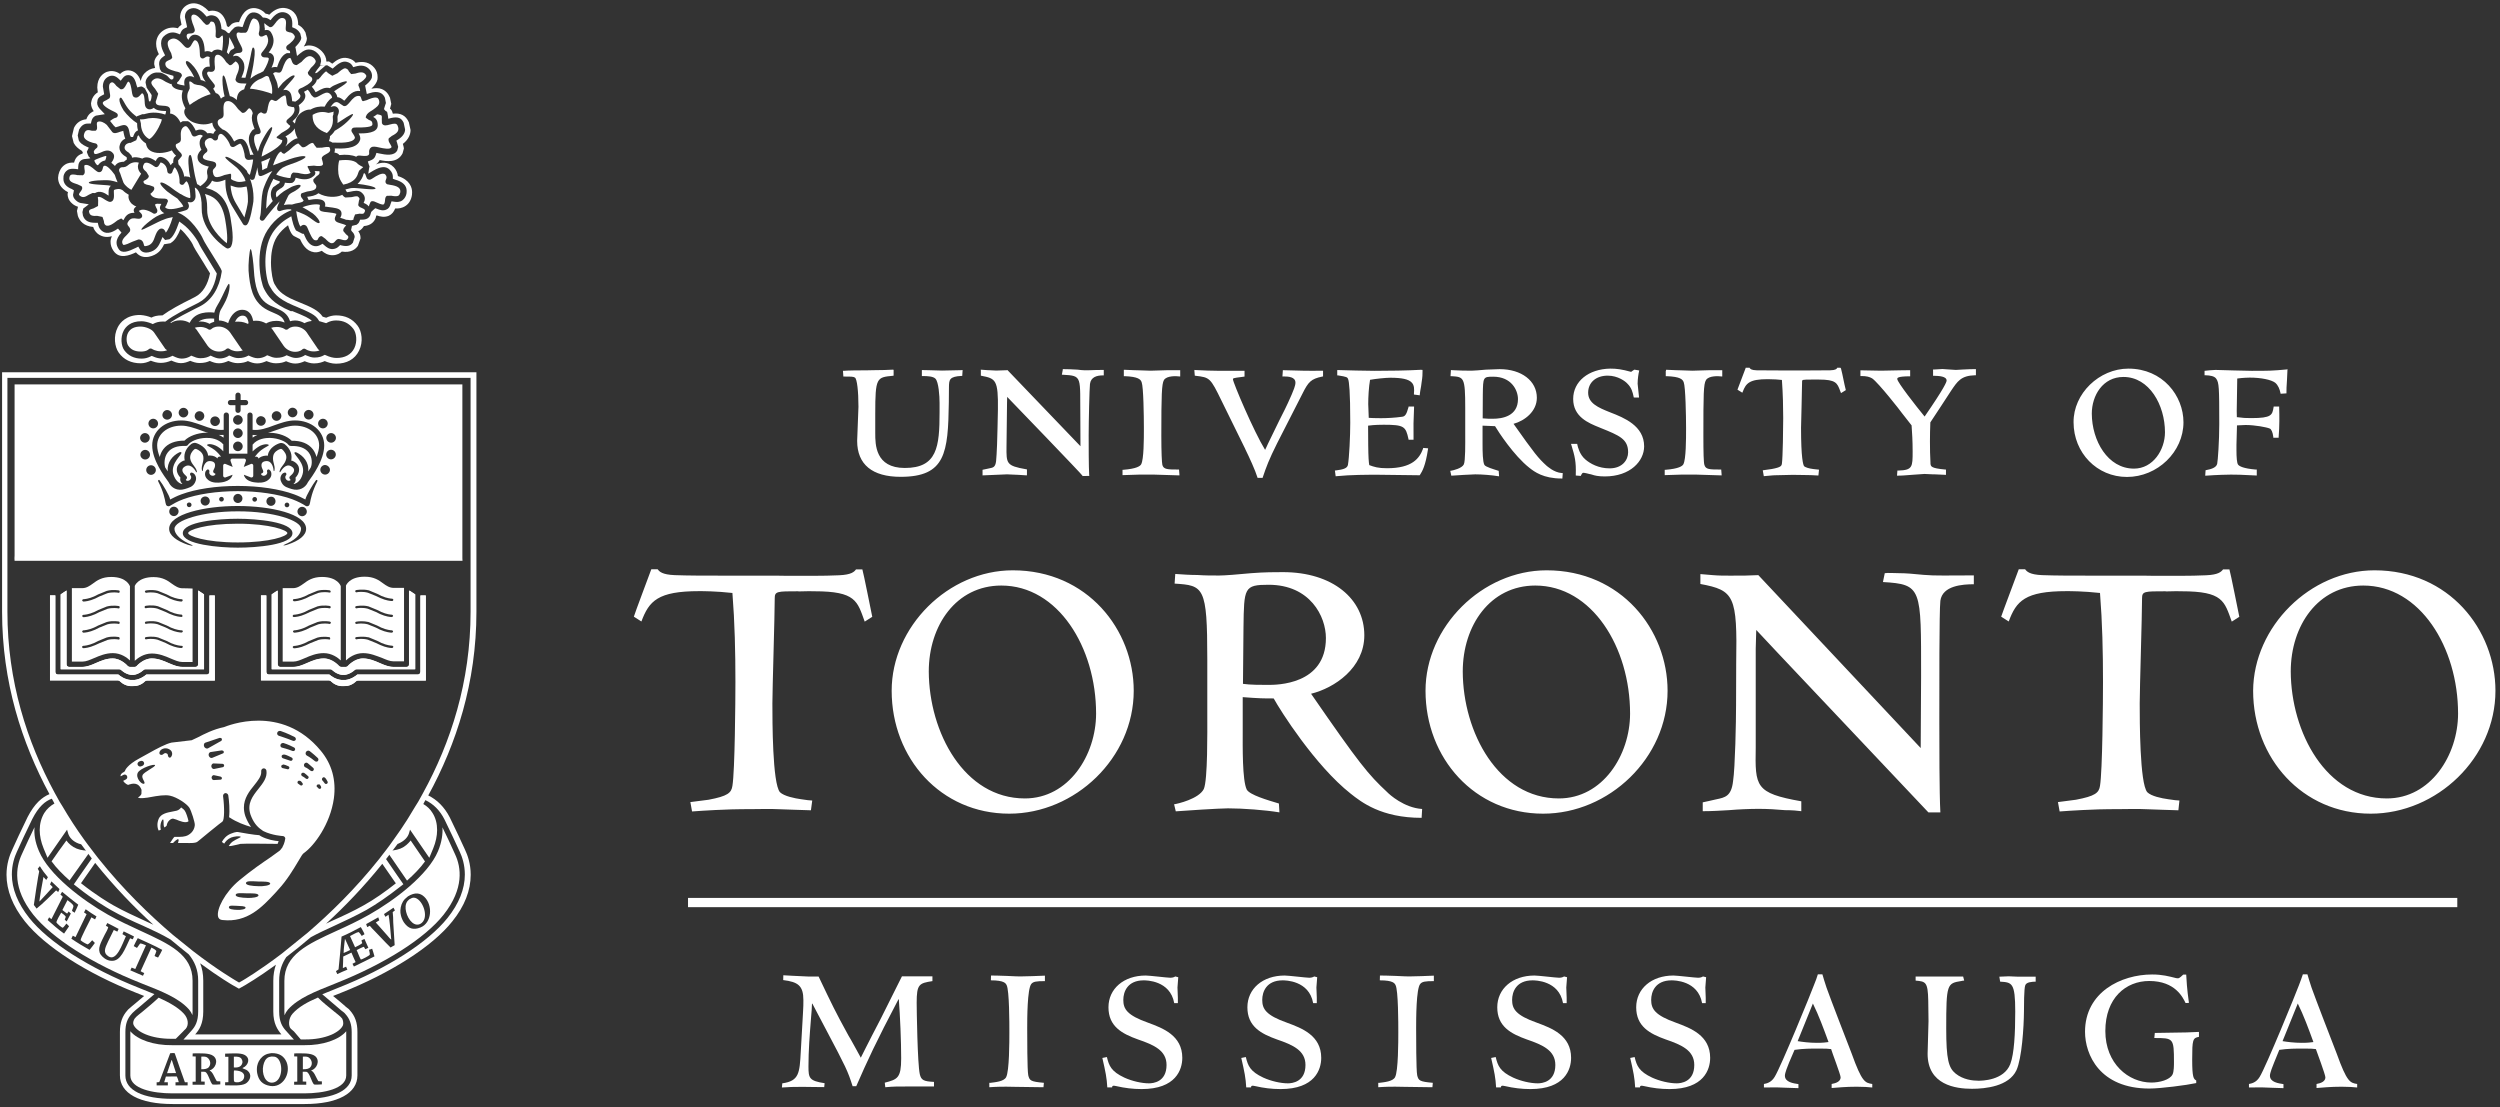
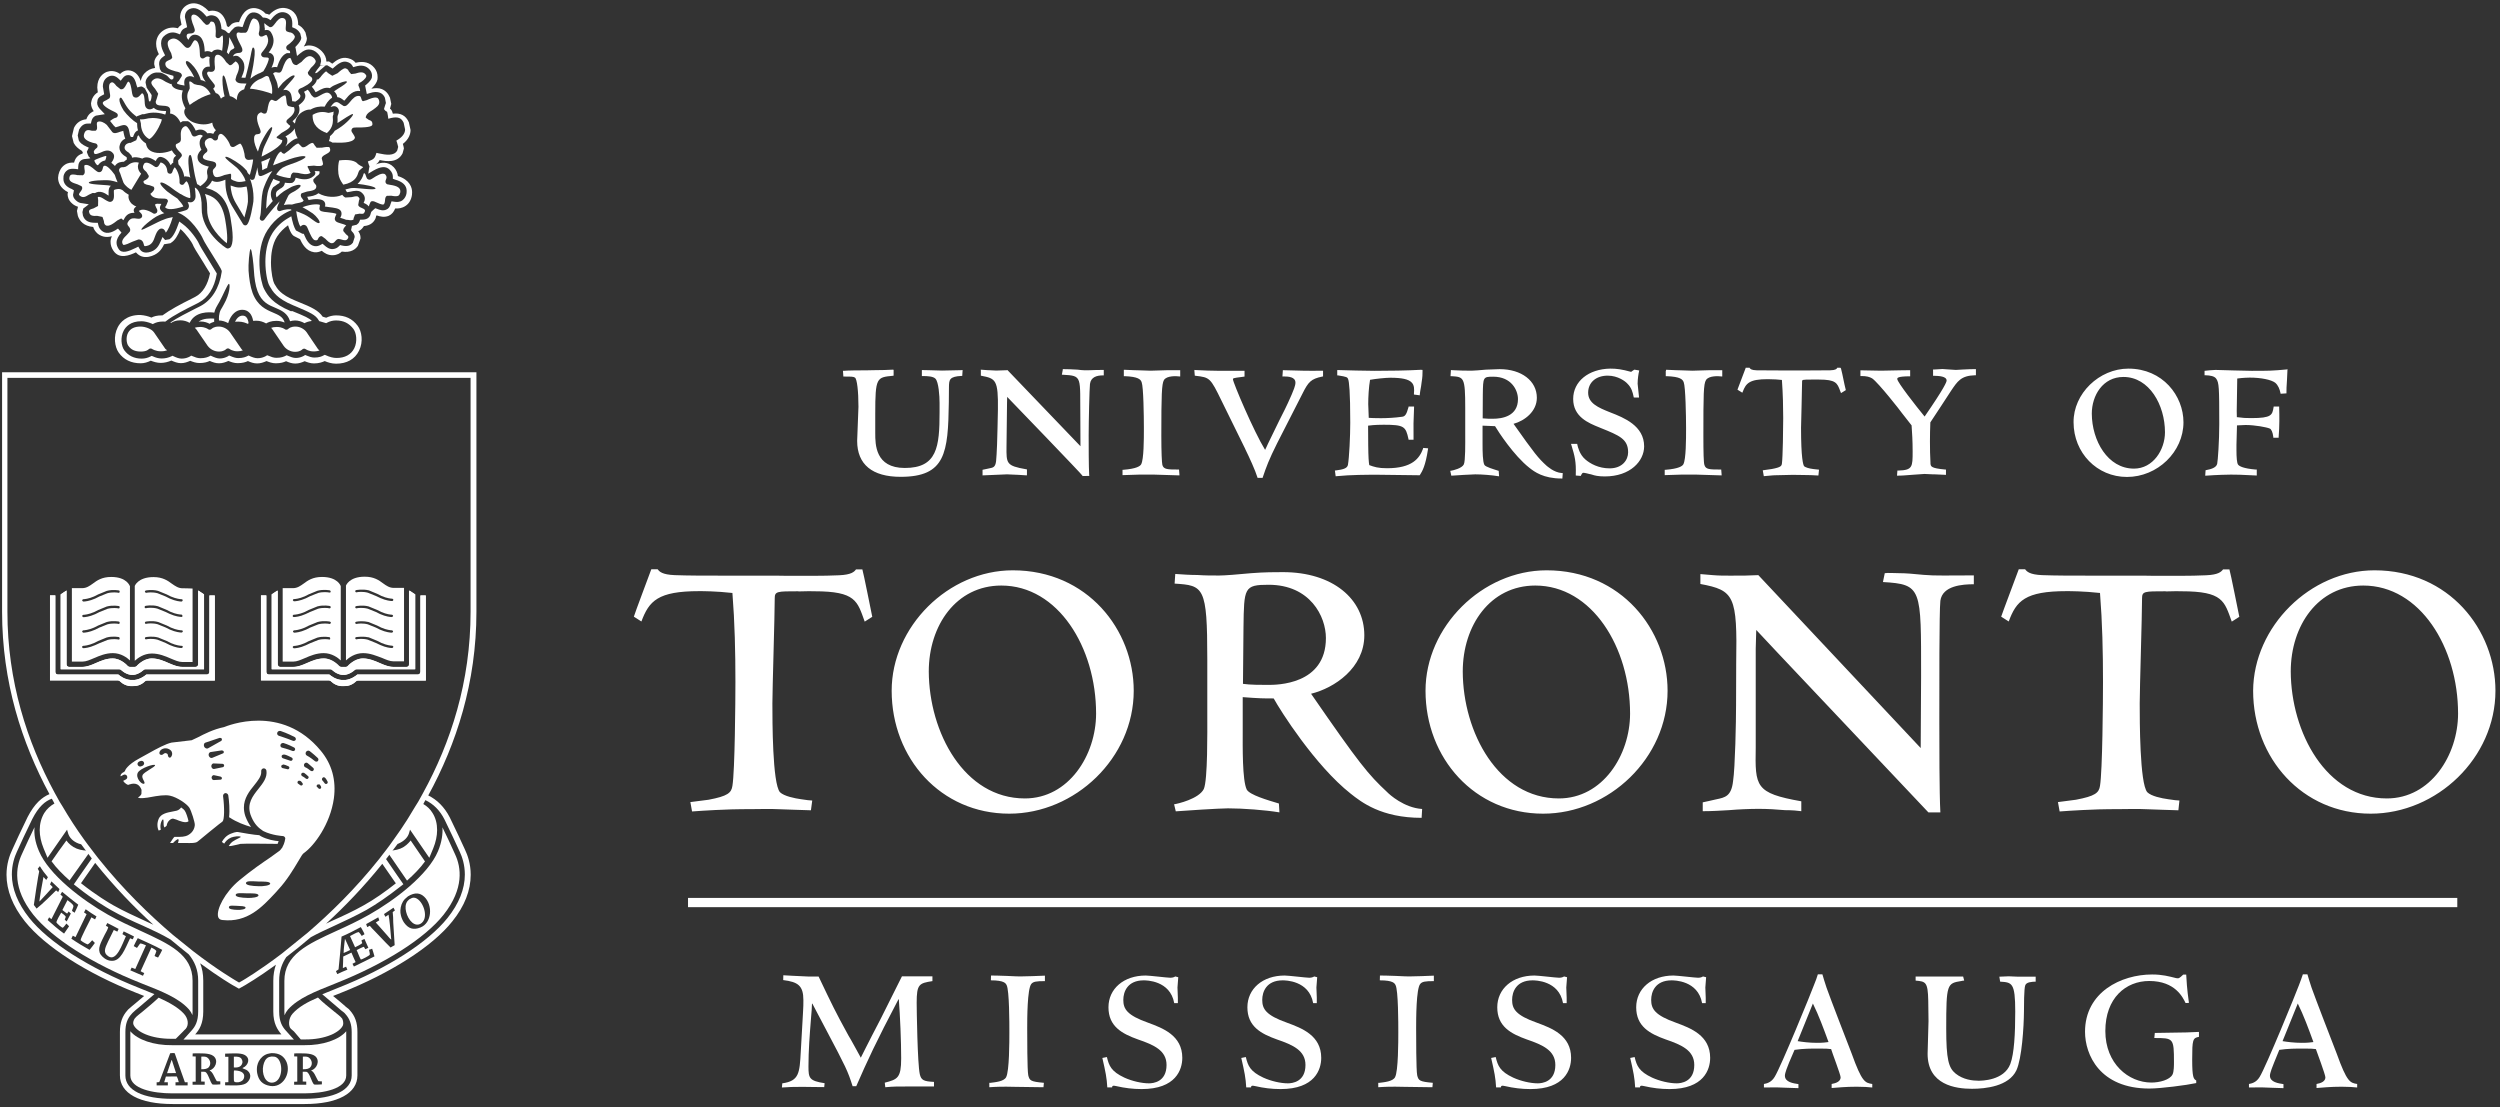
<svg xmlns="http://www.w3.org/2000/svg" version="1.1" id="Layer_1" x="0px" y="0px" viewBox="0 0 1920 850.4" style="enable-background:new 0 0 1920 850.4;" xml:space="preserve">
  <rect x="0" y="0" width="1920" height="850.4" fill="#333333" stroke="none" />
  <style type="text/css">
	.st0{fill:#FFFFFF;}
	.st1{fill-rule:evenodd;clip-rule:evenodd;fill:#FFFFFF;}
</style>
  <g>
    <g>
      <g>
        <path id="University_of_Toronto_Mark_Stacked_1_" class="st0" d="M1823.6,438c57.4,0,92.9,45.8,92.9,92.5     c0,51.6-45,94.4-95.8,94.4c-52.5,0-90.3-42.6-90.3-94.4C1730.7,481.2,1774.3,438,1823.6,438 M1833.1,613.2     c33.7,0,54.7-33.3,54.7-65.2c0-50.8-29.2-98.3-72.8-98.3c-34.6,0-55.7,30.6-55.7,66C1759.5,562.4,1786.4,613.2,1833.1,613.2z      M1646.3,442.1h-38.5c-16.6,0-29.2,0-39.5-0.4c-9.4-0.4-11.7-2.7-13-4.5h-4.9c-0.8,2.3-13,34.6-13.5,36.4l5.8,3.7     c5.8-15.8,12.6-23.3,44.4-23.3c2.7,0,13,0,25.7,1.4c1.8,22.8,2.3,45.3,2.3,68.3c0,14.4-0.4,68.3-2.3,79.8     c-0.8,5.4-3.7,7.9-18.5,10.7c-6.2,0.8-10.3,1.3-13.8,1.8l1.3,7.2c4.8-0.4,10.6-0.7,17.8-1.1c7.2-0.4,15.9-0.7,28.9-0.7     c4.9,0,13-0.3,20.7,0.1c7.6,0.4,14.4,0.4,23.8,0.8l0.8-7.5c-1.8,0-4.4-0.4-8.6-1c-5.1-0.7-13-2.3-16.1-5.4     c-5.8-6.8-5.8-55.1-5.8-68.1c0-11.3,1.8-67.8,1.8-80.8c0-5.4,1.8-5.4,17.9-5.4l0.6,0.1c7.2-0.3,9.2-0.1,11.8-0.1     c31.9,0,32.9,7.6,38.6,23.3l5.8-3.7c-0.4-1.8-6.8-34.1-7.6-36.4h-4.9c-1.4,1.8-3.5,4.1-13,4.5c-12.3,0.6-26.8,0.4-41.5,0.4     L1646.3,442.1L1646.3,442.1L1646.3,442.1z M1350.4,441.7c-7.2,0.4-12.6,0.4-21.6,0.4c-4.5,0-9,0-13.4-0.4     c-4.5-0.4-5.2-0.4-9.5-0.8v7.6c26.1,4.9,28.4,9,27.5,61.1l-0.1,31.9c0,12.1-0.7,48.1-2.3,58.4c-1.3,11.7-6.2,12.6-13,14     c-3.7,0.8-7.6,1.8-10.3,2.3v6.8c6.8,0,13.4-0.4,20.2-0.8c6.8-0.6,15.8-1,22.6-1c6.8,0,14,0.4,20.3,1c5.8,0,9.9,0.4,12.6,0.8v-7.6     c-35.5-6.3-35.5-11.3-35-41.3v-75.9l0.4-14.4c-0.1-0.1,0,0.3,132.2,140.1h9.2c-0.8-14.8-0.8-53-0.8-69.7     c0-23.7-0.1-85.2,0.8-92.8c1.6-11.7,17.1-12.7,25.7-12.7v-6.8c-19.3,0-29.9,0.4-38.4-0.4c-8-0.8-14-1.3-18.9-1.3     c-4.1,0-8.6-0.4-11.1,0l-1.4,6.8c30,1.8,29.3,4.5,29.3,72.2c0,8-0.3,47.7-0.3,55.3L1350.4,441.7z M1187.8,438     c57.4,0,92.9,45.8,92.9,92.5c0,51.6-44.9,94.4-95.6,94.4c-52.6,0-90.3-42.6-90.3-94.4C1094.8,481.2,1138.4,438,1187.8,438z      M1197.2,613.2c33.7,0,54.7-33.3,54.7-65.2c0-50.8-29.2-98.3-72.8-98.3c-34.6,0-55.7,30.6-55.7,66     C1123.5,562.4,1150.6,613.2,1197.2,613.2z M902.6,440.8c5.8,0.4,11.3,0.8,17.1,0.8c5.4,0.4,11.1,0.4,16.6,0.4     c4.1,0,14.4-0.8,24.7-1.8c10.3-0.8,18.1-0.8,24.3-0.8c38.2,0,62.5,20.6,62.5,48.5c0,25.1-23,40.5-40.9,44.9     c37.2,53.9,44,62.1,58.4,75.5c1.7,1.8,13,12.1,26.9,13l-0.4,6.8c-31,0-46.3-12.1-54.4-18.5c-27.4-21.6-54.3-64.2-59.2-73.2     c-7.6,0-10.9,0-23.8-1v26.1c0,11.7-0.4,37.8,3.1,44.9c2.3,4.1,15.7,8,24.7,10.7l0.4,6.8c-10.9-1.8-27.9-3.1-39.5-3.1     c-6.3,0-34.1,1.8-40.1,2.3l-1.3-5.4c2.7-0.4,18.9-4.1,22.8-11.7c3.1-6.8,2.7-44.4,2.7-56.6v-43.2c0-55.7-2.7-56.6-25.1-58     L902.6,440.8z M954.6,525.2c5.4,0.8,14,0.8,19.3,0.8c6.6,0,44.4,0,44.4-36c0-16.6-12.1-40.9-44-40.9c-18.9,0-18.9,2.3-19.3,32.7     L954.6,525.2z M777.8,438c57.4,0,92.9,45.8,92.9,92.5c0,51.6-45,94.4-95.6,94.4c-52.6,0-90.3-42.6-90.3-94.4     C684.8,481.2,728.3,438,777.8,438z M787.1,613.2c33.7,0,54.7-33.3,54.7-65.2c0-50.8-29.2-98.3-72.8-98.3     c-34.6,0-55.7,30.6-55.7,66C713.5,562.4,740.4,613.2,787.1,613.2z M596.1,442.1h-38.5c-16.6,0-29.2,0-39.5-0.4     c-9.5-0.4-11.7-2.7-13-4.5h-4.9c-0.8,2.3-13,34.6-13.4,36.4l5.8,3.7c5.9-15.8,12.6-23.3,44.4-23.3c2.7,0,13,0,25.5,1.4     c1.8,22.8,2.3,45.3,2.3,68.3c0,14.4-0.4,68.3-2.3,79.8c-0.8,5.4-3.5,7.9-18.3,10.7c-6.2,0.8-10.3,1.3-14,1.8l1.3,7.2     c4.8-0.4,10.6-0.7,17.8-1.1c7.2-0.4,15.9-0.7,29.1-0.7c4.9,0,13-0.3,20.6,0.1c7.6,0.4,14.4,0.4,23.8,0.8l1-7.5     c-1.8,0-4.5-0.4-8.6-1c-4.9-0.7-13-2.3-16.2-5.4c-5.8-6.8-5.8-55.1-5.8-68.1c0-11.3,1.8-67.8,1.8-80.8c0-5.4,1.8-5.4,17.9-5.4     l0.6,0.1c7.2-0.3,9.3-0.1,12-0.1c31.9,0,32.9,7.6,38.6,23.3l5.8-3.7c-0.4-1.8-6.8-34.1-7.6-36.4h-4.9c-1.3,1.8-3.5,4.1-13,4.5     c-12.3,0.6-26.8,0.4-41.5,0.4L596.1,442.1L596.1,442.1L596.1,442.1z M1756.5,283.7c-11.6,1.1-14.4,1.1-27.2,1.1l-13.7-0.3     l-14.1-0.4l-4.7,0.3l-3.7,0.4v0.6v2.8h0.7c3.5,0.1,6.9,0.6,8.3,2.7c2.1,3.1,2.3,6.3,2.3,34.7c0,13.3-1.1,28.4-1.6,30.6     c-0.7,3.1-5.1,4.2-8.3,4.8l-0.6,0.1l-0.3,4.2h0.8c7.9-0.6,16.6-0.8,18.9-0.8l6.9,0.1l13,0.6v-0.7v-3.9h-1     c-9.2-0.8-12.3-2.5-13.3-3.7c-1-1.1-1.3-5.9-1.3-11c0-1.4,0-3,0-4.4c0,0,0.3-12,0.4-14.8c1,0,6.6-0.3,6.6-0.3     c7.2,0,16.2,1.7,18.5,2.7c1.3,0.4,2.4,3,2.8,6.5v0.6h4.1v-0.6c0.7-8.3,0.6-16.5,0.4-22.7v-0.7h-4.2l-0.1,0.6     c-1,5.9-1.4,8.3-17.1,8.3c-4.7,0-6.2-0.1-10.7-0.7c0,0-0.1,0-0.4,0c-0.1-1.4-0.1-3-0.1-4.7c0-1.8,0-3.7,0.1-5.8     c0,0,0.3-16.6,0.3-19.2c4.5-0.6,8.5-0.7,9.6-0.7c8.7,0,16.4,1.6,19.5,3.9c2.4,2,3.5,5.1,4.1,7.9l0.1,0.6l4.5-0.3v-0.6     c-0.1-1.3,0.1-5.6,0.4-9.6l0.4-8.5L1756.5,283.7z M1634.6,283.1c26.4,0,42.3,20.9,42.3,41.2c0,22.7-19.9,42-43.4,42     c-23,0-41-18.5-41-42C1592.3,302.3,1612.2,283.1,1634.6,283.1z M1638.9,359.9c14.7,0,23.8-14.5,23.8-27.9     c0-20.9-12-42.5-31.9-42.5c-15.8,0-24.3,14.2-24.3,28.2C1606.6,338.4,1618.7,359.9,1638.9,359.9z M1484.6,284.7v3.9h0.8     c3.9,0.1,9.6,0.4,9.6,3.7c0,1-1.7,5.6-16.9,27.6c-6.5-7.9-21-26.4-21-28.8c0-0.8,0-2,9.2-2.1h0.7v-4.7l-7.6,0.1l-14.7,0.3     l-15.9-0.3v0.7v3.7h0.7c3.9,0,6.3,0.6,8.3,1.8c4.9,3.4,22.1,25.4,22.7,26.4c0,0,6.9,8.9,7.6,9.7c0.4,5.6,0.8,12,0.8,19.9     c0,12,0,14.5-11.1,14.8h-0.6l-0.3,3.9h0.7c1.7,0.1,6.9-0.3,11.8-0.7l8.6-0.6l6.5,0.3h1.3l8.7,0.4V364v-3.4h-0.6     c-11-1-11-2.4-11.3-4.5c0,0.1,0-0.8,0-0.8c-0.3-4.9-0.4-10.4-0.4-16.5c0-4.5,0.1-9.3,0.3-14.4c0.3-0.3,15.8-24.1,15.8-24.1     c5.1-7.6,7.8-11.8,18.5-12.1h0.7v-4.7h-0.6c-1.4-0.1-5.8,0.1-9.6,0.3l-5.2,0.3l-6.1-0.4l-4.2-0.3l-6.6,0.4h-0.7L1484.6,284.7     L1484.6,284.7z M1413.5,282.4h-2.5l-0.1,0.3c-0.4,0.6-1.1,1.6-5.4,1.7l-16.1,0.1h-22.6l-17.6-0.1c-4.2-0.1-4.9-1.1-5.4-1.7     l-0.1-0.3h-3l-0.1,0.4c-0.3,0.8-5.8,15.1-6.1,16.1l-0.1,0.4l3.7,2.3l0.3-0.7c2.5-6.6,5.2-9.7,19.2-9.7c4.5,0,8.3,0.3,10.9,0.6     c0.8,10.9,1,21.3,1,29.3c0,7.6-0.3,30-1,35c-0.3,1.7-0.7,2.8-7.8,4.1l-4.9,0.7l-2,0.3l0.8,4.5l6.6-0.6l1.8-0.1l13-0.3h2.1     l7.1,0.1l5.5,0.1l5.8,0.3l0.1-0.6l0.4-3.9l-3.7-0.4l-0.8-0.1c-3.4-0.4-5.9-1.3-6.9-2.1c-0.8-1-2.4-6.2-2.4-29.5l0.4-16.5     l0.4-18.9c0-1.6,0-1.7,7.3-1.7h0.3h4.4h1c13,0,14,2.7,16.2,8.6l0.7,1.8l3.7-2.3l-1-4.2c-1.3-6.3-2.4-11.6-2.7-12.3l-0.1-0.4h-0.3     L1413.5,282.4L1413.5,282.4z M1279.3,284.8v4.1h0.7c10.6,0.4,12.3,2.5,13.1,4.7c1.4,3.5,1.8,26.2,1.8,34.8v1.4     c0,6.9,0,23.1-2.1,26.8c-0.7,1.3-3.4,3.4-13.7,4.2h-0.6v4.1l12.7-0.4h11.7l19.3,0.6v-0.7l-0.3-3.8h-0.6c-8.5,0-11.3-0.1-12.3-3.5     c-0.6-1.7-0.8-9.5-0.8-22.6c0-31.3,0.1-39.6,2-42.6c2.1-3.5,9.6-3.1,11.8-2.8h0.7v-4.8h-9.5l-13.4,0.4l-8.9-0.3l-3.8-0.1     l-6.9-0.3h-0.7v0.8L1279.3,284.8L1279.3,284.8z M1208.2,306.4c0,13.7,11.7,18.5,20.2,21.9l0.7,0.3c14.7,5.9,21.3,8.6,21.3,18.8     c0,5.9-4.5,12.3-14.2,12.3c-8.6,0-15-3.7-18.6-6.8c-4.5-3.8-5.8-9.6-6.2-11.4l-0.1-0.6h-4.8l0.3,0.8c2.7,8.9,3.7,12.8,3.4,22.8     v0.7l3.9,0.3l0.1-0.4c0.3-0.4,0.8-2,1.8-2s3.8,0.7,4.9,1l0.6,0.1l1.1,0.3c2,0.7,4.8,1.4,9.9,1.4c19.6,0,30.2-11.8,30.2-23.1     c0-15.8-15.5-22-25.8-26c-9.7-3.8-17.2-7.2-17.2-15.2c0-7.9,6.1-13.1,15-13.1c8,0,13.7,4.5,15.1,6.1c3.2,3.1,4.1,6.6,4.8,10     l0.1,0.6l0.6,0.1h3.5l-1.1-10.6c0-3.8,0.7-7.9,1.1-9.5l0.1-0.7l-3.7-0.6c0,0-2.3,1.4-2.5,1.7c-7.3-2-11-2.5-16.1-2.5     C1220,283.4,1208.2,292.9,1208.2,306.4z M1151.7,283.5c16.8,0,28.6,9,28.6,22c0,10.4-9.2,17.6-17.9,20     c16.1,22.8,19,26.4,25.5,32.3c0.3,0.1,5.4,5.1,11.6,5.5h0.7l-0.3,4.2h-0.6c-14,0-20.9-5.2-24.7-8.2c-12.1-9.5-24.1-28.1-26.4-32     c-0.7,0-8.5-0.3-9.6-0.4c0,1.3,0,10.7,0,10.7s0,3,0,3.7c0,5.4,0.1,13.3,1.4,15.7c0.8,1.6,7.2,3.4,10.6,4.5l0.4,0.1l0.3,4.2     l-0.8-0.1c-4.8-0.8-12.4-1.4-17.5-1.4c-2.8,0-15.1,0.8-17.8,1h-0.6l-0.8-3.7l0.7-0.1c1.7-0.3,8.2-1.8,9.7-4.8     c1.3-2.5,1.1-16.6,1.1-22.7v-1.8v-18.6c0-24.1-1-24.1-10.6-24.7h-0.7l0.3-4.7l1.3,0.1c0,0,7.1,0.3,7.2,0.3l7.3,0.1     c1.8,0,6.5-0.4,11-0.8l0,0l0,0L1151.7,283.5z M1138.7,321.3c2.4,0.3,5.8,0.3,7.9,0.3c7.2,0,19.2-2,19.2-15.1     c0-6.9-5.1-17.2-19-17.2c-7.8,0-7.8,0.3-8,13.7C1138.8,303,1138.7,320.2,1138.7,321.3z M1091.2,284c-9.9,0.6-25.4,0.8-35.7,0.8     c-6.2,0-21.9-0.4-27.8-0.6h-0.7v4.1h0.6c6.8,1.1,7.2,1.3,7.8,3c0.7,1.8,1.6,9.2,1.6,33.4c0,10.4-0.8,26.8-1.8,32.4     c-0.6,2.7-3.9,3.5-9.3,4.2h-0.7l0.6,4.5l0.7-0.1c10.9-1.1,23.8-1.1,31.6-1.1l32.2,0.4l0.3-0.4c1.7-2.7,4.2-6.8,6.1-19.6l0.1-0.7     l-3.8-0.3l-0.1,0.6c-2.7,7.3-8.2,15-27.6,15c-6.9,0-9.9-1-13.7-2.4c-0.4-2.3-0.7-5.6-0.8-15.5c0,0-0.1-12-0.1-14.8     c5.2-0.7,9.9-0.7,12-0.7c15.7,0,16.9,1.3,19,10.9l0.1,0.6h3.8V337c-0.1-10.6-0.1-13.1,0.4-24.1v-0.7h-4.2l-0.1,0.6     c-1.6,5.9-2.8,7.1-5.1,7.3c-11.4,1.6-22.7,1-25.4,0.8c0-1-0.4-10.6-0.4-10.6c0-5.1,0.4-13.1,1.4-18.6c4.2-0.8,12.1-1.6,15.5-1.6     c8.9,0,14.1,1.1,16.5,3.7c2,2,2,5.1,1.7,8.5v0.7l4.5,0.6v-0.7c0-0.8,0.6-4.1,1-6.3l0.4-3c0.7-4.2,0.7-6.2,0.7-8.2v-1.3     L1091.2,284L1091.2,284z M917.3,285l0.3,3.5l0.6,0.1c10.9,1.3,11.3,1.4,20,19.3l18.1,36.8l0.1,0.3c3.1,6.3,7.6,16.1,9.3,21.6     l0.1,0.4h3.9l0.1-0.4c2.7-8,4.7-13.5,11-26.1l19.5-38.2c4.5-9,6.5-11.3,15.2-13.1l0.6-0.1v-4.4h-0.7c-4.9,0.1-9.9,0.1-14.8,0     l-15.4-0.4v0.6l-0.3,4.2h0.7c4.1,0,9.3,0.4,9.3,4.8c0,2.4-1.7,6.3-2.8,8.9l-0.3,0.7c-3.9,9-6.5,13.8-9.2,19.2l-8.9,18.3     c0,0-1.3,3-2.1,4.5c-8.7-14.1-24.7-51.8-24.7-54.2c0-0.8,0.3-1,6.8-1.8l2.1-0.3v-4.4h-12.3H937c-4.7,0-14-0.3-18.9-0.6l-0.8-0.1     V285z M863.1,284.8v4.1h0.7c10.4,0.4,12.3,2.5,13,4.7c1.4,3.5,1.7,26.2,1.7,34.8v1.4c0,6.9,0,23.1-2.1,26.8     c-0.7,1.3-3.4,3.4-13.7,4.2h-0.6v4.1l12.7-0.4h11.7l19.3,0.6v-0.7l-0.3-3.8H905c-8.5,0-11.3-0.1-12.3-3.5     c-0.4-1.7-0.8-9.5-0.8-22.6c0-31.3,0.3-39.6,2-42.6c2.1-3.5,9.6-3.1,11.8-2.8h0.7v-4.8H897l-13.4,0.4l-8.9-0.3l-3.8-0.1l-7.1-0.3     h-0.7V284.8L863.1,284.8z M816.8,283.5h-0.6v0.6l-0.7,3.7h0.7c15.5,0.8,13.1,1.3,13.5,33.3c0,0,0.1,19.3,0.1,21.6     c-1.1-1.1-55.7-58.1-55.7-58.1l-0.1-0.3l-8.9,0.3l-5.9-0.3h-0.6l-5.4-0.4l0.1,0.7v3.9l0.4,0.1c11.1,2.1,13,3.2,12.7,26.1l-0.3,14     c0,5.2-0.6,21-1.1,25.5c-0.6,4.7-2.3,4.9-5.2,5.5c-0.1,0-5.2,1.1-5.2,1.1v0.6v3.7l18.8-0.8l9,0.4l6.2,0.4l0.1-0.7v-3.9l-0.6-0.1     c-15.4-2.7-15.2-4.4-15.1-17.5l0.4-33.3c0,0,0.1-2.8,0.1-4.8c3,3.1,58.3,60.4,57.8,60.5l0.1,0.3l5.2-0.1l-0.1-0.7     c-0.4-6.5-0.4-23.3-0.4-30.5c0-10.9,0.6-36.1,1-39.4c0.7-5.4,5.4-6.6,9.9-6.6h0.7v-4.2H847c-8.6,0-13,0.6-16.8,0.1l-2.5-0.3     l-5.9-0.3L816.8,283.5z M670.9,284.3l-4.7,0.1c-5.5,0-16.5,0.1-18.2,0.4h-0.6l0.3,4.4h0.7c5.2,0,7.1,0,8.2,0.8     c1.6,1,2.7,10.3,2.7,22.4l-1,26.2c0,18.1,11.6,27.6,33.4,27.6c34.6,0,36.4-18.5,37-57l0.1-11.6v-0.4c0.1-5.6,0.3-8,9.6-8.5h0.6     l0.3-4.5l-1.8,0.1l-14,0.3l-10.7-0.3l-4.8-0.1v0.7v3.9h0.7c4.1,0,8,0.3,9.7,2c2.5,2.5,3.2,13.3,3.2,18.6v7.1     c0,26.7-1.8,42.9-26.7,42.9c-22.7,0-22.7-18.1-22.7-26.7v-15c0-27.9,1.1-27.9,13.5-29.1l0.6-0.1V284l-0.7-0.1     C682.8,284.1,675.9,284.3,670.9,284.3z" />
        <g>
          <g>
            <path class="st0" d="M616.7,777.8c0.3-3.5,0.3-7.8,0.3-9.7c0-11.1-4.1-14-15.5-15.4l0.1-3.7c1,0,4.7,0.3,7.1,0.4       c13.4,0.7,13.8,0.7,20,0.6c10.3,21.6,12.7,26.7,22.8,45.1c1.6,2.4,9.5,17.1,9.6,17.2c3.2-6.3,3.2-6.5,8.3-16.4l7.1-13.7       l16.2-32.4h23.4v3.7c-10.2,1.6-12.1,2.3-12.1,16.6c0,4.5,0.6,47,2.4,54.9c1.1,4.5,2.8,5.5,10.9,5.9v3.5h-16.8       c-11.6,0-14.5,0-20.6,0.6l-0.4-3.5c9.7-2.5,12.6-3.5,12.6-18.6c0-13.4-0.8-32.2-1.8-45.4H690c-17.3,32.9-23.8,47-32.4,66.7       h-2.8c-3.7-11.7-5.2-14.7-20-42.7c-3.5-6.8-9.2-17.3-10.9-20.7h-0.3c-0.1,4.5-0.3,5.2-0.7,10.6c-1.1,13.8-2,25.5-2,37.7       c0,8.9,0.6,11,12.4,12.8l-0.3,3c-3.4-0.1-6.6-0.1-9.3-0.1c-2.7-0.1-5.2-0.1-7.3-0.1c-3.2,0-6.2,0-8.7,0.1       c-2.4,0.1-4.8,0.3-7.2,0.4l0.3-3.2c13-1.8,13.3-7.9,14.2-24.4L616.7,777.8z" />
            <path class="st0" d="M760,831.7c4.7-0.6,10.9-1.1,12.7-4.4c2.5-4.7,2.5-27.4,2.5-34.7c0-6.3,0-32-2.1-36       c-0.7-1.4-1.8-3.7-12.1-3.7l0.1-3.7c1.8,0,7.1,0.1,12,0.3c5.1,0.3,9.7,0.4,10.4,0.4c3.4,0,15.5-0.4,19-0.6v4.2       c-6.8,0-8.9,0.4-10.4,2.1c-3.2,3.7-3.2,27.2-3.2,34.1c0,6.3,0,32.2,0.8,36.1c1,4.1,1.8,4.9,12,5.8l-0.3,3.4l-21.7-0.3       c-10.3-0.3-15.7,0-19.9,0.3v-3.5h0.2V831.7z" />
            <path class="st0" d="M850.1,811.8c1.6,6.8,3.4,11.1,13.4,15.8c5.9,2.7,13.3,4.4,18.9,4.4c3.2,0,13.5-1,13.5-14.1       c0-11.1-9.6-15.4-21.9-19.6c-12.3-4.4-22.7-10-22.7-24.7c0-14.2,11.7-24.4,28.6-24.4c3,0,16.6,1.7,18.9,1.7       c1.4,0,2.8-0.3,3.8-1l2.3,0.6c-0.1,1-0.6,7.6-0.6,7.9c0,1.3,0.3,7.6,0.3,7.9v4.1h-2.8c-3.1-17.5-21.6-17.5-23.4-17.5       c-12.6,0-15.7,8.9-15.7,15c0,6.9,2.7,11.8,19.2,17.6c11.1,4.1,26.1,9.7,26.1,26.9c0,9-4.9,24-31.2,24c-6.8,0-13-0.8-19.6-2.3       c-0.3,0-1.3-0.3-1.7-0.3c-1.3,0-1.4,0.7-1.4,1.3h-3.7c-0.4-7.3-1.3-11.7-3.8-22.6L850.1,811.8z" />
            <path class="st0" d="M956.8,811.8c1.6,6.8,3.4,11.1,13.4,15.8c5.9,2.7,13.3,4.4,18.9,4.4c3.2,0,13.5-1,13.5-14.1       c0-11.1-9.6-15.4-21.9-19.6c-12.3-4.4-22.7-10-22.7-24.7c0-14.2,11.7-24.4,28.6-24.4c3,0,16.6,1.7,18.9,1.7       c1.4,0,2.8-0.3,3.8-1l2.3,0.6c-0.1,1-0.6,7.6-0.6,7.9c0,1.3,0.3,7.6,0.3,7.9v4.1h-2.8c-3.1-17.5-21.6-17.5-23.4-17.5       c-12.6,0-15.7,8.9-15.7,15c0,6.9,2.7,11.8,19.2,17.6c11.1,4.1,26.1,9.7,26.1,26.9c0,9-4.9,24-31.2,24c-6.9,0-13-0.8-19.6-2.3       c-0.3,0-1.3-0.3-1.7-0.3c-1.3,0-1.4,0.7-1.4,1.3h-3.7c-0.4-7.3-1.3-11.7-3.8-22.6L956.8,811.8z" />
            <path class="st0" d="M1058.7,831.7c4.7-0.6,10.9-1.1,12.7-4.4c2.5-4.7,2.5-27.4,2.5-34.7c0-6.3,0-32-2.1-36       c-0.7-1.4-1.8-3.7-12.1-3.7l0.1-3.7c1.8,0,7.2,0.1,12,0.3c5.1,0.3,9.7,0.4,10.4,0.4c3.4,0,15.5-0.4,19-0.6v4.2       c-6.8,0-8.9,0.4-10.4,2.1c-3.2,3.5-3.2,27.1-3.2,34.1c0,6.3,0,32.2,0.8,36.1c1,4.1,1.8,4.9,12,5.8l-0.3,3.4l-21.7-0.3       c-10.3-0.3-15.7,0-19.9,0.3v-3.5h0.2V831.7z" />
            <path class="st0" d="M1148.7,811.8c1.6,6.8,3.4,11.1,13.4,15.8c5.9,2.7,13.3,4.4,18.9,4.4c3.2,0,13.5-1,13.5-14.1       c0-11.1-9.6-15.4-21.9-19.6c-12.3-4.4-22.7-10-22.7-24.7c0-14.2,11.7-24.4,28.6-24.4c3,0,16.6,1.7,18.9,1.7       c1.4,0,2.8-0.3,3.8-1l2.3,0.6c-0.1,1-0.6,7.6-0.6,7.9c0,1.3,0.3,7.6,0.3,7.9v4.1h-2.8c-3.1-17.5-21.6-17.5-23.4-17.5       c-12.6,0-15.7,8.9-15.7,15c0,6.9,2.7,11.8,19.2,17.6c11.1,4.1,26.1,9.7,26.1,26.9c0,9-4.9,24-31.2,24c-6.8,0-13-0.8-19.6-2.3       c-0.3,0-1.3-0.3-1.7-0.3c-1.3,0-1.4,0.7-1.4,1.3h-3.7c-0.4-7.3-1.3-11.7-3.8-22.6L1148.7,811.8z" />
            <path class="st0" d="M1255.4,811.8c1.6,6.8,3.4,11.1,13.4,15.8c5.9,2.7,13.3,4.4,18.9,4.4c3.2,0,13.5-1,13.5-14.1       c0-11.1-9.6-15.4-21.9-19.6c-12.3-4.4-22.7-10-22.7-24.7c0-14.2,11.7-24.4,28.6-24.4c3,0,16.6,1.7,18.9,1.7       c1.4,0,2.8-0.3,3.8-1l2.4,0.6c-0.1,1-0.6,7.6-0.6,7.9c0,1.3,0.3,7.6,0.3,7.9v4.1h-2.8c-3.1-17.5-21.6-17.5-23.4-17.5       c-12.6,0-15.7,8.9-15.7,15c0,6.9,2.8,11.8,19.2,17.6c11.1,4.1,26.1,9.7,26.1,26.9c0,9-4.9,24-31.2,24c-6.8,0-13-0.8-19.6-2.3       c-0.3,0-1.3-0.3-1.7-0.3c-1.3,0-1.4,0.7-1.4,1.3h-3.7c-0.4-7.3-1.3-11.7-3.8-22.6L1255.4,811.8z" />
            <path class="st0" d="M1374,816.1c-1,2.4-3.2,7.9-3.2,10c0,5.1,6.6,5.9,10.4,6.5v3.1c-1,0-5.1-0.1-9-0.3       c-3.9-0.1-7.6-0.3-7.9-0.3c-1.7,0-7.3,0-9.6,0.1v-2.7c2.1-0.4,5.6-1.1,8.2-5.4c4.8-7.6,28.5-65.7,30.2-70.5       c1.4-3.4,2.3-5.9,3-8.3h3.5c0.8,2.8,1.7,5.8,3.2,10.3c2.8,8,16.5,43.4,19.3,50.6c7.9,22,10.3,22.4,15.8,23.3v2.7       c-3.1-0.3-6.3-0.6-12-0.6c-8.5,0-15,0.7-19.2,1v-3.1c3.5-0.6,6.9-2,6.9-5.1c0-2-6.8-19.7-7.3-21.7c-2.4-0.3-3.9-0.4-9.9-0.4       c-5.1,0-11.6,0-18.2,1L1374,816.1z M1380.6,799.6c3.7,0.6,8.9,1.3,14.8,1.3c4.5,0,6.8-0.3,8.9-0.6c-3.7-10.2-7.5-20.5-12-29.6       L1380.6,799.6z" />
            <path class="st0" d="M1480.9,768.5c-0.3-14.5-2-14.7-9.7-15.4V750h36.5l0.8,3.1c-0.3,0-1.6,0.1-2.1,0.3       c-11.1,1.8-11.7,2.1-11.7,36.5c0,23.8,1.8,30.2,7.2,34.6c5.8,4.7,13.1,5.5,17.6,5.5c2.4,0,19.5-0.1,24.4-12.8       c3-7.9,3.8-23.4,3.8-40.3c0-22.3-2.5-22.4-11.6-23l-0.6-3.8l7.3-0.3c2.1,0,4.5,0.3,7.2,0.3h13.4v3.8c-3,0.1-7.1,0.3-8,2.8       c-1,2.4-1,16.5-1,20.2c-0.1,11.8-1.6,36-5.8,45.1c-5.8,12.3-23.7,14.2-34.1,14.2c-12.7,0-34.1-3-34.1-26.9       c0-3.5,0.7-21.2,0.7-25.1L1480.9,768.5z" />
            <path class="st0" d="M1678.5,770.3c-2-4.1-7.8-16.9-27.9-16.9c-17.9,0-33.7,13-33.7,38.4c0,25.1,17.8,39.6,35.4,39.6       c6.1,0,14.1-2,16.2-6.2c1.1-2.1,1.1-7.1,1.1-9.5c0-18.5-0.4-18.5-15.1-18.5l0.4-3.9c3.8-0.1,20.7-0.3,24.4-0.4l9.5-0.4v3.8       c-4.8,0.8-5.2,2.3-5.2,17.3c0,14.2,1.1,15,3.1,16.2v2c-7.3,1.6-27.4,4.2-36,4.2c-38.1,0-49.4-26-49.4-43.6       c0-30.5,27.8-44,51.5-44c7.9,0,12.8,1.4,18.5,2.8c2.1,0.4,2.4,0.1,5.4-2.7h2.3c0.7,12.8,1.6,17.6,2.1,21.7       C1681,770.3,1678.5,770.3,1678.5,770.3z" />
            <path class="st0" d="M1746.5,816.1c-1,2.4-3.2,7.9-3.2,10c0,5.1,6.6,5.9,10.4,6.5v3.1c-1,0-5.1-0.1-9-0.3       c-3.9-0.1-7.6-0.3-7.9-0.3c-1.7,0-7.3,0-9.6,0.1v-2.7c2.1-0.4,5.6-1.1,8.2-5.4c4.8-7.6,28.5-65.7,30.2-70.5       c1.4-3.4,2.1-5.9,3-8.3h3.5c0.8,2.8,1.7,5.8,3.2,10.3c2.8,8,16.5,43.4,19.3,50.6c7.9,22,10.3,22.4,15.7,23.3v2.7       c-3.1-0.3-6.3-0.6-12-0.6c-8.5,0-15,0.7-19.2,1v-3.1c3.5-0.6,6.8-2,6.8-5.1c0-2-6.6-19.7-7.3-21.7c-2.4-0.3-3.9-0.4-9.9-0.4       c-5.1,0-11.6,0-18.2,1L1746.5,816.1z M1753,799.6c3.7,0.6,8.9,1.3,14.8,1.3c4.5,0,6.8-0.3,8.9-0.6c-3.7-10.2-7.5-20.5-12-29.6       L1753,799.6z" />
          </g>
        </g>
        <rect x="528.4" y="689.6" class="st0" width="1358.8" height="7.1" />
        <g>
          <g>
            <g>
              <path class="st0" d="M63.2,118c-3.4,1-5.5,3.5-6.3,6.9c-2.3-0.1-4.8,0-7.2,1.7c-2.5,1.7-4.1,4.4-4.8,7.6        c0,0.1-0.3,2.3-0.3,2.3c0,3.5,1.6,8,7.6,11.1c-0.1,0.7-0.3,1.4-0.3,1.4c0,2,0.6,4.8,3.5,7.3c1.4,1.3,3,2,4.5,2.5        c-0.3,1.3-0.8,3.2-0.8,3.2l0.7,3.8c1.3,3.8,4.5,7.9,11.8,8.5c0.4,1.6,1.3,3.1,3,4.8c2.4,2.1,6.2,3.8,11.3,2.3        c-0.6,1.4-1,2.8-1,4.2c0,2.5,0.7,4.9,2.3,7.1c4.5,6.6,12.3,3.4,17.2,1.1c2.4,2.8,5.6,4.2,9.9,3.4c6.8-1.4,9.9-5.5,11.7-9.6        c0.4-0.1,4.9-0.8,4.9-0.8l0.8-0.6c2.7-1.7,4.9-5.4,6.9-10.3c4.8,4.2,8.7,10.3,9.3,11.6c0.8,2.1,2.8,5.5,8.3,14.1        c0,0,3.9,6.5,5.1,8.3c-1.7,8.7-5.6,15.1-11.4,18.1l-3.1,1.6c-7.9,3.9-16.5,8.5-22,12.6c0,0-0.1,0-0.3,0        c-4.1,0-6.5,0.8-8.2,1.7c-2.3-1-5.4-1.8-8.6-2c-10.7-0.1-15.5,5.9-17.3,9.5c-3.5,6.8-2.3,15,0.7,19.3        c3.8,5.5,9.7,8.3,16.9,8.3c2.8,0,5.4-0.8,7.8-2c2.1,0.8,4.7,1.7,7.6,1.7c3,0,5.6-0.7,8.2-1.8c2.3,1,4.8,2,7.3,2        c2.7,0,4.9-0.8,7.2-1.8c2,0.8,4.4,1.7,7.1,1.7c3.8,0,6.2-0.8,7.9-1.6c2.3,1,4.5,1.8,7.1,1.8c2.7,0,4.9-0.8,7.2-1.8        c2,0.8,4.4,1.7,7.1,1.7c3.8,0,6.2-0.8,7.9-1.6c2.3,1,4.5,1.8,7.1,1.8c2.7,0,4.9-0.8,7.2-1.8c2,0.8,4.4,1.7,7.1,1.7        c3.8,0,6.2-0.8,7.9-1.6c2.3,1,4.5,1.8,7.1,1.8c2.7,0,4.9-0.8,7.2-1.8c2,0.8,4.4,1.7,7.1,1.7c3.9,0,6.5-1,8.3-1.8        c2.3,1,5.4,2,8.7,2c8.2,0,14.4-3.4,17.6-9.9c3.5-6.9,2.1-15.1-1-19.2c-4.1-5.5-9.6-8-16.6-8c-2.8,0-5.2,0.7-7.6,1.8        c-0.4-0.1-2.1-0.6-2.7-0.8c-3.2-4.7-8-7.1-19.2-11.6l-1.7-0.7c-11.6-4.8-13.8-8.9-16.1-12.8l-0.3-0.6        c-0.7-1.1-2.4-7.9-2.4-16.1c0-5.6,0.8-13.8,4.8-19.9c2.3-3.5,5.2-6.2,8.3-8.5c1,3.2,2.1,5.9,3.4,7.3l0.3,0.3l0.7,0.6l4.9,2.5        l-0.6-1.3c2.1,5.1,5.2,10.4,11.3,11.3c2.3,0.3,4.1-0.3,5.9-1.1c2.1,1.8,4.8,3.5,8.5,3.4c3.4-0.1,5.4-1.4,6.9-2.8        c6.8,1.1,10.6-1.7,12.4-4.5l2-5.6v-0.3c0-2.3-0.8-3.9-1.8-5.4c0.3-0.1,0.7-0.1,0.7-0.1c1.8-1,2.8-2.3,3.7-3.7        c5.4-0.4,7.9-3.4,9-6.1c0.1-0.3,0.3-1.1,0.4-1.7c0.1-0.1,0.3-0.3,0.4-0.4c2.8,1,5.9,1.7,9.3,0.3c2.4-1.1,3.9-3.1,4.9-5.6        c2.4,0.1,5.2-0.1,8-2c2.7-1.8,4.4-4.8,4.9-8.5c0-0.1,0.1-2,0.1-2c0-3.5-1.7-9.5-10.9-12.4c-0.3-2.4-1.3-4.8-3.2-6.8        c-4.5-4.7-9.9-3.7-13.8-2.1c1.3-0.8,2.3-2,3-3.4c5.1,1.1,13.8,2.4,17.6-5.2l1-3.7c0-0.4-0.4-2.1-0.8-3.5        c4.8-3.7,5.9-7.8,5.9-10.7l-1.3-5.9c-2.4-5.4-6.5-7.3-12.3-6.6c-0.3-1.3-0.7-2.4-1.6-3.4c-0.1-0.1-0.3-0.3-0.6-0.4        c0.4-1.7,1-3.7,1-3.7l-1-4.8c-1.3-3.2-3.5-5.5-6.3-6.6c-2.4-1-5.1-0.8-8-0.3c2.5-2.3,4.2-4.7,4.7-7.1c0-0.3,0.1-1.8,0.1-1.8        l0,0c0-2.7-0.8-5.1-2.5-7.1c-3.4-4.2-8.3-5.4-14.4-3.9c-1.1-1.4-2.7-2.8-5.8-3.5c-5.2-1.3-9.3,1.8-12.1,4.2        c-0.8-0.6-2.5-1.7-2.5-1.7h-0.6c0,0-0.8,0.1-1.4,0.1c-0.1-3-1.3-5.6-3.5-7.9c-3-3-6.3-4.5-10-4.5c-1.4,0-2.7,0.4-3.9,0.8        c1.4-2.1,2.4-4.2,2.4-6.3l-1.1-4.5c-1.8-3.5-3.8-4.9-5.6-5.8V19c0-9.5-6.2-12-8.9-12.6c-4.8-1.1-9.2,0.7-13.3,4.9        c-0.8-0.4-1.8-0.7-2.8-0.8c-2.1-2.4-4.8-3.8-7.6-4.2c-8-1-11.3,6.3-12.8,10.7c-1.6-0.1-3.5,0.1-5.5,1.3c0,0-1.4,1.4-2.5,2.5        c-0.7-0.3-0.7-0.4-1.3-0.7c-1.3-8-5.4-10.7-7.9-11.4c-2.3-0.7-4.2-0.6-6.1-0.1c-6.5-6.9-12.3-6.8-15.9-5.1l0,0        c-3.9,1.8-6.1,5.5-6.1,10c0,0,0.7,3.7,1.1,5.5c-1.1,0.7-2.1,1.6-2.8,2.7c-3.9-1-8-0.6-11.6,2c-3.2,2.3-5.1,5.8-5.1,9.9        c0,3.1,1,5.8,2.1,8c-2,1.8-3.4,3.9-3.5,6.2c0,0.1-0.1,1.4-0.1,1.4s0.4,1.6,0.7,3c-3.1,0.4-5.9,1.7-8.2,4.2        c-1.6,1.7-2.4,3.7-2.8,5.8c-1.8-5.2-5.1-8-9.7-8.2c-2.4,0-4.4,1-6.2,2.8c-3.9-2.8-7.6-2.5-10.2-1.6c-2.7,1.1-7.3,4.2-7.3,12        c0,0.1,0.3,2.3,0.4,3.7c-1.6,1-3.1,2.4-4.1,4.5c0,0.1-0.1,0.1-0.1,0.3c0,0.1-0.1,0.1-0.3,0.4l0.1-0.1        c-0.3,0.7-0.4,1.6-0.8,3.2v0.1c0,2.3,0.8,4.2,2.1,6.1h-0.1c-1.4,0.6-4.2,2.1-5.6,6.2c-4.1,0.4-7.5,2.5-9.5,6.6        c-0.1,0.4-1.4,5.8-1.4,5.8l-0.1,0.6l1.3,5.2c1.3,2.5,3.5,4.4,6.3,6.1c-0.1,0.1,0.6,0.6,0.7,1.4C63.8,117.5,63.2,118,63.2,118z         M68.2,113.4l-1.8-0.8c-3.1-1.4-5.1-3-5.9-4.8c0,0-0.7-3-0.8-3.8c0.1-0.8,1.3-5.4,1.3-5.4l-0.1,0.8c1.6-3.1,3.9-4.7,7.2-4.5        h1.7l0.4-1.7c0.7-3.1,2.7-4.1,3.5-4.4l6.8-1.1l-2.8-3c-2.1-2-3.1-3.8-3.1-5.8l0.4-2.4c0.6-1.6,1.8-2.5,3.7-3.4l1.3-0.7l-1-5.9        c0-3.8,1.6-6.5,4.8-7.9c2.5-1,4.8-0.4,7.2,1.8l1.7,1.6l1.4-1.8c1.3-1.7,2.5-2.5,4.2-2.5c2.1,0,5.1,0.8,6.6,7.8l0.6,1.7        c0,0,2.1-0.8,3.1-0.8c1,0.1,2.8,1.7,2.8,1.7l1.1-1.4l-0.7-3.2v-0.1c0-1.6,0.7-3.1,2-4.5c2.3-2.4,4.7-3.4,7.6-3.2l3,0.1        l-1.6-2.8l-0.6-3.7l0.1-1.4c0.1-1.4,1.1-3,3.1-4.4l1.4-1l-0.8-1.6c-1.1-2.1-2.3-4.8-2.3-7.6s1.1-4.9,3.4-6.5        c2-1.4,5.2-2.8,9.3-1.1l1.8,0.7l0.8-1.8c0.6-1.4,1.7-2.4,3.1-3l1.6-0.7l-0.4-2l-1.3-5.8c0-2.1,0.7-4.8,3.7-6.2        c3.8-1.7,7.8-0.1,12,4.8l1,1.1l1.4-0.6c1.4-0.6,3-0.6,4.7,0c2.8,0.8,4.7,4.1,5.2,9l0.1,1.1l1.6,0.6l1.3,0.6l2,1.8l1,0.3l1.6-2        l2.4-2.4c1.6-1,3-1,4.5-0.7l1.8,0.3l0.6-1.7c2-6.2,4.2-10.2,8.9-9.5c2.1,0.3,3.9,1.3,5.5,3.2l0.6,0.7h0.8        c1.3,0.1,2.5,0.4,3.5,1l1.6,1l1.1-1.4c3.2-3.9,6.5-5.4,10-4.5c2.5,0.7,5.6,2.7,5.6,8.5l-0.1,2.8l1.4,0.6        c1.6,0.6,3.2,1.6,4.8,4.2l0.8,3.4c0,1.4-1.4,3.7-3.9,6.3l-0.7,0.7l0.3,1.3l1,5.6l2.8-2.3c2.3-1.8,4.2-2.7,6.3-2.7        c2.5,0,4.8,1,6.9,3.2c1.7,1.7,2.5,3.5,2.5,5.8l-0.7,3.1l3.2,0.4l2.1-0.4c-0.1-0.1,3,1.8,3,1.8l1.3,0.8l1.1-1        c2.8-2.5,6.2-5.1,9.7-4.2c2.4,0.6,3.5,1.7,4.2,2.8l0.8,1.3l1.4-0.4c5.1-1.6,8.6-0.7,11.3,2.4c1.1,1.3,1.6,2.8,1.7,4.2        l-0.1,1.7c-0.3,1.4-1.8,3.4-4.2,5.4l-1,0.8l1.3,6.5l2.3-0.7c3.1-1,5.6-1.1,7.8-0.3c1.7,0.7,3.1,2.1,3.8,3.9l0.8,4.1        c0-0.4-1.1,3.2-1.1,3.2l-0.4,1.4l1.1,1.3l1.3,0.8c0.1,0.4,0.4,1.6,0.6,3l0.3,2.3l2.3-0.6c5.1-1.1,7.8-0.1,9.5,3.7l1.1,5.1        c0,2.8-1.8,5.5-5.4,7.8l-1.3,0.8l0.6,1.8c0,0,0.8,2.8,0.8,3l-0.7,2.7c-2.4,4.5-8.6,3.5-14.2,2.3l-1.8-0.4l-0.7,2.1        c-0.6,1.8-1.8,3-4.1,3.8l-1.8,0.7l0.7,2.3l0.6,1.6c0,0.1-0.3,1.1-0.3,1.1l-0.7,4.4l3.8-2.3c5.9-3.4,9.9-3.7,12.8-0.6        c1.6,1.7,2.3,3.4,2.3,5.2v1.6l1.6,0.6c5.9,1.6,9,4.5,9,8.7l-0.1,1.8c-0.3,2.1-1.4,4.1-3.1,5.4c-2.1,1.6-4.5,1.4-6.6,1.1        l-1.8-0.3l-0.7,1.9c-0.6,2.4-1.6,3.8-3.4,4.5c-2.4,1.1-4.9,0.3-7.3-0.7l-1.1-0.4l-1.3,1.1l-1.7,1.6l-0.3,0.7l-0.6,2        c-1,2.3-3,3.4-6.3,3.4h-1.4l-0.6,1.4c-0.4,1.1-1.1,1.8-2.1,2.5c-0.3,0-2.5,0.6-2.5,0.6l-1.1,0.3l-0.7,3.2l0.7,1.1        c1.1,1,2,2.3,2.1,4.2c-0.3,0.7-1.4,4.4-1.4,4.4c-1,1.3-3.1,3.5-8.7,2.1l-1.1-0.3l-0.8,0.8c-1.1,1.1-2.4,2.1-4.9,2.3        c-2.7,0.1-4.7-1.4-6.5-3l-1.3-1.1l-1.4,0.8c-1.4,0.8-3,1.3-4.8,1c-3.9-0.6-6.2-4.5-7.9-8.7l-0.3-0.7l-1.1-0.1l-4.9-2.5        c-0.3-0.6-1.7-2.5-3-8.2l-0.6-2.7l-2.4,1.4c-4.7,2.7-8.9,6.6-12,11.4c-4.5,7.1-5.5,15.9-5.5,22.1c0,8.5,1.7,16.1,3,18.2        l0.3,0.6c2.4,4.1,5.2,9.3,18.1,14.7l1.7,0.7c11.3,4.8,15.4,6.6,17.8,10.7l0.4,0.7l5.4,1.6l0.7-0.4c2.1-1.1,4.4-1.7,6.8-1.7        c5.8,0,10,2.1,13.4,6.5c2.3,3.1,3.2,9.6,0.7,14.8c-2.4,4.9-7.3,7.6-13.8,7.5c-2.3,0-5.1-0.7-7.9-2l-1-0.4l-0.8,0.4        c-1.4,0.8-3.5,1.7-7.2,1.7c-2.1,0-4.2-0.8-6.1-1.6l-1-0.4l-0.8,0.6c-2,1.1-4.1,1.7-6.3,1.7c-2,0-4.1-0.8-6.2-1.7l-0.8-0.4        l-0.8,0.4c-1.3,0.7-3.5,1.6-7.1,1.6c-2.3,0-4.2-0.8-6.1-1.6l-1.1-0.4l-0.8,0.6c-2,1.1-4.1,1.7-6.5,1.7c-2,0-4.1-0.8-6.1-1.7        l-0.8-0.4l-0.8,0.4c-1.3,0.7-3.5,1.6-7.1,1.6c-2,0-3.8-0.6-6.1-1.6l-1-0.4l-0.8,0.6c-2,1.1-4.1,1.7-6.3,1.7        c-2,0-4.1-0.8-6.2-1.8l-0.8-0.4l-0.8,0.4c-1.3,0.7-3.5,1.6-7.1,1.6c-2.3,0-4.2-0.8-6.1-1.6l-1-0.4l-0.8,0.6        c-2,1.1-4.1,1.7-6.5,1.7c-2,0-4.1-0.8-6.2-1.8l-0.8-0.4l-0.8,0.4c-2.3,1.1-4.8,1.7-7.6,1.7c-2.4,0-4.7-0.7-6.6-1.6l-1-0.4        l-0.8,0.4c-2.1,1.1-4.4,1.7-6.9,1.7c-5.8,0-10.4-2.3-13.4-6.5c-2.3-3.2-3.1-9.9-0.4-15c1.4-2.7,5.1-7.3,13.7-7.2        c2.3,0,5.1,0.7,7.8,1.8l0.8,0.4l0.8-0.4c1.4-0.7,3.5-1.6,7.2-1.6l1.6,0.1l0.6-0.4c5.5-4.4,16.2-9.7,22-12.6l3.1-1.6        c7.1-3.7,12-11.3,13.8-21.7l0.1-0.7l-5.9-9.7c-4.9-7.9-7.2-11.7-7.9-13.4c-1-2.4-6.5-10.7-12.7-15.1l-2.3-1.7l-1,2.7        c-2.5,7.2-4.9,9.9-6.5,10.9c0,0-2.1,0.4-3.4,0.6c-0.4-0.4-2-2.3-2-2.3l-1.3,3.1c-1.6,3.8-3.7,7.6-9.5,8.7        c-2.1,0.4-5.1,0.3-6.8-2.7l-1-1.7l-2,1c-5.5,2.7-10.6,4.7-13.1,0.8c-1-1.6-1.6-3.1-1.6-4.8c0-2.5,1.3-5.1,3.8-7.8l-2.7-3.1        c-5.4,3.9-9.6,4.4-12.8,1.4c-1.4-1.3-2-2.7-2.3-4.1l-0.4-1.7H73c-5.1,0-8-1.7-9.3-5.5c0,0-0.3-2-0.4-2.7        c0.1-0.6,0.6-2.1,0.7-2.8c0.3-0.1,4.2-3.2,4.2-3.2l-4.9-0.8c-2-0.1-3.5-0.8-5.1-2.3c-1.4-1.3-2.1-2.7-2.1-4.2l0.7-3.4l-1.6-1        c-4.4-1.7-6.5-4.4-6.5-7.9l0.1-2.1c0.4-1.8,1.4-3.5,3-4.5c1.8-1.3,3.9-1.1,5.9-1L60,130l0.1-2.3c0.1-2.1,1-4.8,4.4-5.5        l3.8-0.4l1.1-0.3l-1.3-1.3c0,0-1.4-3-1.4-3.7C67.2,115.6,68.2,113.4,68.2,113.4z" />
            </g>
          </g>
          <path class="st0" d="M159.4,265.5c2,2.8,5.4,4.5,8.7,4.5c3.8,0,5.2-1.6,5.4-1.7c0.7-0.8,2-1,2.8-0.3c0.1,0.1,2.3,1.8,6.1,1.8      c1.8,0,3.1-0.3,4.1-0.7c-0.4-0.4-1-0.8-1.3-1.4l-8.5-12.4c-2-2.8-5.4-4.5-8.7-4.5c-3.8,0-5.2,1.6-5.4,1.7c-0.7,0.8-2,1-2.8,0.3      c-0.1-0.1-2.3-1.7-6.1-1.7c-1.8,0-3.1,0.3-4.1,0.6c0.4,0.4,0.8,0.8,1.3,1.4L159.4,265.5z" />
          <path class="st0" d="M98.5,265.5c-1.3-1.8-2-6.5-0.1-10c1.7-3.1,4.8-4.7,9.5-4.7c3.5,0,8.5,1.7,10.4,4.5l8.5,12.4      c0.4,0.6,1,0.8,1.6,1.3c-1,0.4-2.5,0.8-4.8,0.8c-4.2,0-6.8-1.8-6.8-1.8c-0.8-0.6-2-0.4-2.7,0.3c0,0.1-1.6,1.7-5.9,1.7      C103.7,270,100.6,268.6,98.5,265.5z" />
          <path class="st0" d="M145.7,80.6c1.7-1.3,3.9-2.8,6.8-4.4c3.2-1.8,6.8-3.2,9.3-3.9c-3.5-6.6-8-6.9-10.3-7.1l-2.3-0.6      c-0.3-0.1-0.3-0.3-0.6-0.4c-0.7-0.6-2.3-2-3.1-1.6c-0.3,0.4,0,2.3,0.1,3l0.1,2.3l-0.6,1.4C144.3,70.8,142.4,74.2,145.7,80.6z" />
          <path class="st0" d="M189.6,63.9C189.6,63.8,189.6,63.8,189.6,63.9c-0.1-0.1-0.3-0.3-0.3-0.4L189.6,63.9z" />
          <path class="st0" d="M105.3,106l-0.7,1.7l-3.4,1.6c-0.4,0.3-1,0.6-1.7,0.4l0,0c-1.8,0.4-3.2,1.1-3.7,2.8      c-0.6,2.3,1.1,3.5,3.2,4.8c0,0,2.1,2.3,2.1,2.4c0.1,0.4,0.1,0.8,0.3,1.4c2.1-0.6,4.8-0.4,7.9,0.7c0.6-0.3,1.1-0.7,1.8-0.8      c3.2-0.7,6.5,1.3,8.5,2.7c0.7-1.6,2-3.7,4.4-3.1c3.4,0.8,5.6,3.2,7.1,6.3c0.6-0.8,1.1-1.7,2-2c0-0.3-0.1-0.6-0.1-0.8      c0-1.3,0.3-2.5,0.8-3.2c0,0,1.3-1.1,1.4-1.4l-0.1-0.1c-1-0.8-2.3-2.3-3.1-3.9c-3.8,1.7-10.6,3-15.1,1c-2.8-1.1-4.4-3.4-4.8-6.3      c-2.5-1.6-4.5-3.8-5.6-6.2C105.8,104,105.5,104.6,105.3,106z" />
          <path class="st0" d="M95,128.4c-1.4,0-2.5,0-3.2,1.1c-0.7,1-0.3,2,0.3,3.2c0,0.1,0.3,0.7,0.3,0.7l0.7,2.1l1.7,4.7      c1.4,2.7,4.4,4.7,6.1,5.6l7.5-12.4c-1.3-1.3-2.5-3.1-2.5-5.5c0-0.8,0.3-1.8,0.7-3c-4.4-1.1-7.2,1-8.7,2.3l-1.3,0.8L95,128.4z" />
          <path class="st0" d="M219.1,112.6c0.1-0.1,0.3-0.3,0.3-0.3c2.7-2.5,6.1-5.8,9.2-6.1c-1.4-2.4-2.1-5.1-2.3-7.6      c-1.3,2.7-4.5,4.8-7.1,6.2c0.6,0.6,1.3,1,1.4,2c0.1,0.4,0.1,0.8,0.1,1.3c0,1.4-0.4,2.7-1.4,4.1      C219.4,112.3,219.2,112.5,219.1,112.6z" />
          <path class="st0" d="M251.2,122.3c0-0.1-0.1-0.3-0.3-0.7C251,121.6,251.1,122,251.2,122.3L251.2,122.3z" />
          <path class="st0" d="M234.6,120.4c0.4,1.1-6.1,4.1-11,5.6c-2.3,0.7-4.7,1.8-6.6,2.8c0,0,0,0.1-0.1,0.1c-1.7,1.1-3.2,2.8-4.8,5.1      c2.4,1.4,9.5,3,10.9,2.7l0.3-1c0.1-1,0.4-2.5,2-3.2l3.7,0.3c2.7,0.7,6.9,1.8,9.6-0.1l-0.6-0.8l-1.4-3c-0.3-0.6-0.6-0.6-0.3-1.1      c0.3-0.6,0.6-0.3,1.1-0.3l3.7-0.3c1.7,0.3,3.1,0.4,4.2,0.3c0.3-0.1,0.7-0.1,1-0.1c1-0.1,1.6-0.6,1.8-1.4l-0.3-1.7l-0.7-2.5      c0-1.7,1.6-2.4,3-3.2c3-1.6,4.2-2.5,3.1-5.2c-0.4-1.1-4.2-0.3-5.9,0l-4.1,0.1l-1.7-2.1c-0.3-0.7-0.4-1.1-1.4-1.6      c-0.7-0.3-3,1.1-3.8,1.8c-1.6,1.1-3,2-4.4,1.3l-2-2l-0.6-0.6c-0.6-0.3-2.3,0.4-7.2,5.1l-3.7,2.7c-0.3,0-1.7-0.1-2.5-1.7      c-2.1,0.3-4.8,5.9-6.2,10.6c2.7-1,8.6-3.4,12.6-4.7C227.4,120.5,234,119.1,234.6,120.4z" />
          <path class="st0" d="M112,91.3l-1.7,0.3l-1.8,0.1c0,0-0.8,0.1-1-0.1c0,0.1,0.1,0.7,0.1,0.7l0.6,2.5v0.1c0,4.1,1.7,9.3,6.2,11.8      c0,0,0.1,0,0.1,0.1c0.1,0,0.8-0.1,2.3-1.6c3.7-3.8,7.2-11.1,7.5-13.5C118.8,90,114.4,90.7,112,91.3z" />
-           <path class="st0" d="M288.2,88.8c-0.4,0.3-1,0.7-1.6,1c1.7,0.8,3.5,2.5,3.5,6.1c0,0.3,0,0.4,0,0.7c-0.4,5.6-9,5.9-14.7,5.9      c0.7,1.1,1.3,2.4,1.3,3.8c0,0.6-0.1,1.3-0.4,1.8c-2.7,6.5-13.8,6.1-19.2,5.9c0,0.3,0.1,0.7,0.1,1c0,0.7-0.1,1.4-0.4,2.1      c1.4,0.3,2.5,0.7,3.2,1.3c0.3,0.3,0.4,0.4,0.6,0.7c5.5-0.6,9.9-0.1,13,1.3c0.8-1.1,2.3-1,3.8-0.8c3.4,0.4,5.6,0.3,6.1-1.3v-1.1      c-0.1-1-0.1-2.7,1.4-3.9c1.4-1.1,3.4-0.7,6.5,0c3.2,0.7,8.3,1.8,9.3-0.3c0.1-0.4-0.6-1.6-1-2.3c-0.8-1.3-1.8-2.8-1.1-4.5      l2.3-1.8c4.2-2.1,6.2-4.1,4.4-8c-0.8-1.8-2.5-1.7-6.1-0.7c-2.1,0.6-4.9,1.4-5.9-1.1l-0.1-3.2c0.1-1.3,0.1-2-0.1-2.5      c-0.3-0.3-1.1-0.8-3.5-1.1C289.2,88.1,288.6,88.5,288.2,88.8z" />
          <path class="st0" d="M224.7,93.1c0.7,0.7,1.4,1.6,1.8,1.8c0.3-1.8,0.8-3.5,1.6-4.8c2.8-4.8,8.5-6.3,10.3-5.9      c3.4-2,7.1-2.7,11-2.3c0.7-1.6,2.8-5.1,5.6-6.8c0-0.6-0.1-1.8-1.8-3.2c-2-1.6-4.2-0.4-7.2,1.3c-1.8,1-3.4,2-4.9,1.6      c0,0-1.8-1.4-2.1-2c-0.4-0.8-1.7-3.1-2.7-3.9c-0.8,0.6-1.7,1-2.8,1.6c0.4,0.8,1,1.8,1,3.1c0,0.6-0.1,1.3-0.3,1.8      c-0.8,2.4-3.1,4.2-4.8,5.4c0.4,1.1,0.6,2.1,0.6,3.1C230.1,87.2,228.1,90.2,224.7,93.1z" />
          <path class="st0" d="M208.9,72.3c0.7-5.4-1-9.2-1.7-10.7l-0.3-1.1c-0.3-1.1-0.4-1.7-1.6-2.1c-0.8-0.3-2.3,0.6-3.1,1.1l-1.3,0.7      c-2.3,0.8-7.1,3.1-9,7.9c6.5,0.4,15.2,3.2,16.8,3.9C208.8,72.1,208.9,72.1,208.9,72.3z" />
          <path class="st0" d="M256.5,85.7l-1.4,0.4l-2.7,0.6c-0.3,0-0.3-0.1-0.6-0.1c-1.6-0.4-6.3-1.7-11.7,1.6      c-0.3,8.2,4.9,11.7,10.9,14c3.9-3.2,4.7-7.2,4.7-9.9c0-0.7,0-1.4-0.1-2v-1.1l0.6-1.8C255.8,87.4,256.2,85.8,256.5,85.7z" />
          <path class="st0" d="M213.2,141.4c1.1-0.6,1.7-0.8,1.7-2.1c-1.8-0.6-3.7-1.1-4.9-2c-1.3,2.3-2.5,4.8-3.5,7.6      c-1.6,4.1-1.8,9.2-2,13.7c0,0.6-0.1,1.1-0.1,1.7c1.6-1.8,3.2-3.9,5.1-5.9c-1.7-2.7-2.4-7.2,0.3-10.6L213.2,141.4z" />
          <path class="st0" d="M243.3,135.2c1.3-0.8,2.1-1.6,2.1-2.4c0-0.1,0-0.3,0-0.3c0-0.4-0.1-0.7-0.1-1c-1.3,0-2.5,0-3.7-0.1      c0.1,0.4,0.6,0.8,0.6,1.3c0,1-0.4,1.8-1.3,2.5c-4.4,3.9-10.2,2.3-13.3,1.4c0,0-0.3,0-0.6-0.1c-0.1,1.1-0.6,2.8-2.3,3.8      c-1,0.4-3.2,0.4-5.9,0c-0.4,2.8-2.1,3.9-3.9,4.8l-2.1,1.6c-1.3,1.6-1,3.5-0.4,4.9c2-2,3.8-3.5,5.6-4.7c0.1,0,3.2-2,5.9-3.4      c0.8-0.4,6.2-2.5,6.9-1.1s-4.5,4.5-5.2,4.8c-2.3,1.1-3.5,2-4.2,3.1c-1.1,2.4-2.5,5.1-3.4,7.2c1.7-0.4,3.8-0.6,6.2-0.4l2.8-0.8      c1.6-0.3,4.8-0.8,5.6-1.6l0.6-0.7l-0.8-1.1c-0.4-0.6-1.4-1.6-1.4-2.8c0-0.6,0.1-1.1,0.7-1.7l4.1-1.3c4.4-0.6,6.8-1.3,7.1-3.5      c0-0.1,0-0.3,0-0.4c0-1-0.4-1.4-1-2c-0.4-0.6-1.3-1.4-1.3-2.5c0-0.3,0-0.7,0.1-1L243.3,135.2z" />
          <path class="st0" d="M277.5,75.8c-0.4-1.4-0.7-2-1.6-2.1c-2.7-0.4-4.9,1.8-7.2,4.7c-1.6,1.8-2.8,3.5-4.8,3l-2.5-1.6      c-1.4-1-2.3-1.7-3.7-1.3c-1.4,0.3-2.8,2.1-3.8,3.7c1.4-0.6,3.5-1.3,5.2,0.4c2,2,1,4.5,0.4,5.9c0,0-0.3,0.7-0.3,1.3      c0.1,1,0.1,2.7,0,4.7c3.8-2.5,10.9-7.3,11.8-6.9c1.1,0.6-4.9,7.3-10.9,11c-1.3,0.8-2.5,1.6-3,1.8c-0.8,1.4-2,2.8-3.7,4.2      c0.1,1.3-0.3,2.5-0.8,3.8c1,0.1,2,0.6,2.7,1.1h1.4c3.5,0.1,14.1,0.7,15.8-3.4c0.4-0.8-1-2.8-1.6-3.7c-0.7-1-1.4-2-0.8-3.1      c0.6-1.4,1.7-1.4,4.2-1.4c10.2,0.1,11.7-1.3,11.7-2.3c0.1-2.4-1-3-2.7-3.5l-2-1.4c-0.7-0.6-0.4-0.8-0.1-1.7      c0.6-1.7,2.4-3,4.5-4.2c0.6-0.4,1.1-0.7,1.6-1.1c0.3-0.3,0.4-0.4,0.8-0.6c2.7-2,3.9-3.8,2.8-6.6c-0.4-0.8-0.8-1.3-1.3-1.4      c-2.1-0.8-6.2,1-7.9,1.8c0,0-2.4,0.7-2.5,0.7C278.2,78,277.8,76.8,277.5,75.8z" />
          <path class="st0" d="M274.9,126c-2-2.7-7.1-3.7-14.4-2.8c-0.6,2.1-1.1,5.5-0.6,10.2c0.4,3.2,1.8,5.6,3.2,7.6      c0.1,0.3,0.4,0.6,0.6,0.8c9-1.7,10.7-6.6,11.4-9l0.7-1.7l1.8-1.6c0,0,1.3-1.1,1.3-1c-0.1-0.4-1.4-0.8-1.8-1.1      C277.1,127.4,275.2,126.3,274.9,126z" />
          <path class="st0" d="M201.5,130.7c0.6-0.3,1.1-0.6,1.1-0.6c0.7-0.4,1.6-0.8,2.5-1.1c0.3-1.4,1.1-4.7,2.5-7.8      c-2.8,1.4-5.5,2.5-6.9,3c0.4,1.6,0.6,3.7,0.7,6.2C201.5,130.2,201.5,130.5,201.5,130.7z" />
          <path class="st0" d="M216.7,107.5l-0.8-0.1l-2.4-1.1c-0.6-0.3-1,0-1-0.7c-0.1-0.7,0.3-0.6,0.7-1l3-2.5c1.7-1,7.2-3.8,6.6-5.6      l-1.1-0.8l-1.7-1.8c-0.3-1.4,0.7-2.1,1.4-2.7c3.1-2.4,5.9-5.4,4.4-8.9l-1.4-0.1l-2.8-0.7c-1.3-0.7-1.4-2.3-1.6-4.1      c-0.1-1.1-0.3-3.7-1-4.1c-0.1,0-1.3-0.4-5.4,3.2l-1,0.8c-1.1,0.6-2.1,0-2.7-0.3l-1-0.4c-2.4,0-3.2,5.8-3.5,7.8l-0.8,2.3      c-0.8,0.8-2.1,0.8-3.4-0.1l-0.7-0.4c-1.4,0.6-2.3,1.3-2.7,2.3c-0.3,0.7-0.4,1.4-0.4,2.3c0,2.7,1.4,6.1,2.1,7.8      c0.3,0.8,0.7,1.7,0.7,2.5c0,0.7-0.3,1.3-1.1,1.7l-1.6,0.3c-0.7,0-1,0-1.6,0.7c-0.7,0.7-0.8,1.8-0.8,3c0,2.8,1.4,6.6,3,9.6      c0.3-1.1,0.7-2.3,1.1-3.5c1.1-3.9,7.9-15.9,9.6-15.2c1.7,0.7-5.4,13-6.5,16.5c-0.7,2.1-1.1,4.1-1.4,6.1      C205.8,117.8,217.7,111.8,216.7,107.5z" />
          <path class="st0" d="M151.7,120.6c0-2.4,1.7-4.5,3-5.6c-0.8-1.4-1.4-3.2-1.4-5.1c0-2,0.7-3.8,2.5-5.5c-1.4-1.3-2.8-1-4.7-0.1      c-0.8,0.4-2.1,1-3.2,0c-0.3-0.3-0.4-0.6-0.6-0.8c-0.8-2.3-2.7-5.9-4.4-6.6h-0.8c-3.4,1.4-3.4,5.1-3.2,8.6      c0.1,1.7,0.1,2.8-0.8,3.7l-1.7,1c-0.8,0.3-1.1,0.4-1.3,0.8c-0.6,1.8,1,3.7,2.8,5.5c1.1,1.1,2.1,2,1.7,3.4c0,0-2.4,3.1-2.7,3.1      c-0.1,0.4-0.1,1.8,0.1,2.4c0.1,0.3,0.1,0.6,0.1,0.8c2,2,3.8,5.5,4.5,9.6c0.3-0.1,0.3-0.3,0.6-0.4l3,0.4c0.4,0.1,0.7,0.6,1,0.8      c-0.4-1.6-0.7-3.5-1-5.5c-1-8.9-0.4-11.7,0.7-12.1c1.1-0.4,1.6,3,3.1,12.1c0.8,4.9,2.1,9.2,2.4,10.3c0.7,0.3,1.6,0.8,2.4,1.6      c1.7-1.1,5.4-4.1,5.6-6.6V135v-0.1c-0.3-1.1-0.4-2.1-0.4-2.8c0-1.8,0.7-3.1,1.4-4.1C157.3,127.1,151.7,126,151.7,120.6z" />
          <path class="st0" d="M174.2,186.8c0.1-0.8,0.3-2,0.3-3.9c0-3-0.4-7.6-1.6-14.5c-2.7-15.7-11.1-18.1-15.1-19.3      c0,0-0.3-0.1-0.4-0.1c1,2.7,1.7,5.8,1.7,10.3c0,0.4,0,1.8,0,2C159.1,173.7,170.3,183.8,174.2,186.8z" />
          <path class="st0" d="M130.8,143.6c2.5,2,5.2,3.8,7.3,5.1c0.1,0.1,0.3,0.3,0.6,0.3h0.1c3.2,2.1,6.6,3.4,7.3,3l0.1-1.1      c-0.3-8-2.1-11.3-3-11.7c-0.3,0.1-1.1,1-1.6,1.7c-0.4,0.8-1.4,1.3-2.3,1s-1.6-1.1-1.4-2c0.3-5.6-2.5-10.4-3.7-11.4      c-0.4,0.3-1.4,2-1.8,3.5c-0.3,1-1.1,1.6-2.1,1.4c-1-0.1-1.7-0.8-1.8-1.8c-0.1-2.1-1.1-5.8-5.1-6.9c-0.3,0.4-0.7,1.1-0.7,1.1      c-0.4,1-1.6,3.2-3.5,2.4l-1.1-0.7c-1.1-0.8-4.2-3-6.3-2.5c-0.4,0.1-1,0.3-1.4,1.3c-1.3,2.3-0.4,3.7,2.1,5.8l1.8,3      c0,1.7-1.6,2.5-2.5,3.1c-0.7,0.3-1.6,0.8-1.6,1.1c0,1.7,1.1,2.4,4.8,3l3,1.1c1.4,1.8-0.4,3.5-1.3,4.4c0,0-1.3,1.4-1.3,0.8      c1,2.7,3.7,3.5,6.5,3.8c0.1,0,0.3,0,0.4,0l0,0c1,0.1,1.8,0.1,2.8,0.1c1.8,0,3.7,0,3.9,2l-1.3,3.2c0,0-0.7,1.3-1,1.3      c1.4,2.3,6.6,2.1,14.1-0.4c-0.3-1.1-2.3-3.7-4.5-6.1c-0.1-0.1-0.4-0.3-0.6-0.4c-2.1-1.4-4.8-3.1-7.3-5.1c0,0-6.1-5.2-5.2-6.6      C124.4,139,130.8,143.6,130.8,143.6z" />
          <path class="st0" d="M177.2,142.5c-0.1,0-0.1-0.1-0.1-0.1c0.1,3.5,1,8.5,4.1,13.7c0,0,6.2,10.4,6.5,10.9c1.1-3.8,2.5-9.6,2.7-12      c0-0.7,0-1.7,0-2.7c0-2.5-0.3-5.8-1-9l-1,0.1C184.5,144.2,182.4,144.5,177.2,142.5z" />
-           <path class="st0" d="M195.5,99.1c-0.8-2.3-2.1-5.5-2.1-8.6c0-1.3,0.3-2.4,0.7-3.5c-0.1-1-1-3.1-2.5-3.8      c-0.3-0.1-0.6-0.1-1.8,1.4c-0.8,1-2.1,2.5-3.9,2l-3-2.8c-2.5-3.5-5.4-6.8-8.7-6.1c-2.5,0.6-2.8,3.7-2.5,8.5      c0.1,2.1,0.3,3.8-1.8,4.8c-1.3,0.4-2.5,1.1-2.7,2.3c-0.3,2.5,1.3,4.2,3,5.5c0.3,0.1,0.4,0.4,0.7,0.6c3.8,1,7.3,5.8,8.9,9.3      c1.8-1.3,5.1-3.2,7.6-1.1c2.8,2.3,4.2,8.5,4.7,11.4l0,0c0.7-0.1,1.7-0.3,2.7-0.1c-1.6-3-3.7-7.8-3.7-12c0-2.1,0.6-4.1,1.8-5.6      C193.7,99.8,194.7,99.3,195.5,99.1z" />
          <path class="st0" d="M191.9,134.3c2.1-7.5,2.5-11.4,2.5-11.8l-1.7,0.1c-1.3,0.3-2.7,0.4-3.7-0.4c-0.4-0.4-1-1.4-1-2      c0-2-1.6-8.5-3.4-9.9c-0.6-0.1-2.4,1.1-3,1.4c-1.3,0.8-2.4,1.6-3.5,1.1c-0.6-0.1-1.3-0.8-1.4-1.4c-1.3-3.9-5.6-9-7.3-8.6      c-2,0.4-2,3.1-2,3.2c0,0.8-0.6,1.6-1.4,1.8c-0.8,0.3-1.7,0-2.3-0.6c-0.4-0.6-2.3-2.3-5.1,0c-3.1,2.3,0.1,6.8,0.3,6.9      c0.3,0.4,0.4,1,0.4,1.6c-0.1,0.6-0.4,1-0.8,1.3c-1.1,0.7-2.7,2.4-2.7,3.5c0,1.8,2.3,2.5,6.1,3.2c2.1,0.4,3.8,0.7,4.1,2.5      c0.3,1.4-0.7,2.3-1.3,3c-1,0.8-1.8,1.8-0.8,4.8c0.6,1.4,1.3,1.7,1.4,1.8c1.8,0.8,5.1-0.6,7.1-1.4l3.7-0.8c0.6-0.1,0.7-0.4,1.1,0      c0.4,0.4,0.3,0.6,0.3,1.1c0,0,0,2.4-0.1,2.8l1.6,1c4.1,1.7,5.4,1.4,9,0.7l0.6-0.1c-0.3-0.7-0.4-1.3-0.7-2      c-0.1-0.3-0.1-0.4-0.3-0.7c-1.1-2.1-3-5.1-5.6-7.5c-3.9-3.4-9.5-7.2-8.9-8.3c0.6-1.1,6.8,2.4,11.4,5.8c2.7,2,4.7,4.4,5.1,4.8      C190,132.9,191,133.8,191.9,134.3z" />
          <path class="st0" d="M190.2,248.7c0.1-0.1,0.4-0.3,0.7-0.4c-0.1-1.4-0.6-3.5-1.8-4.8c-0.7-0.7-1.6-1.1-2.8-1.1      c-2.8,0-4.7,2.4-5.8,4.7c0.7-0.1,1.6-0.1,2.4-0.1C186.4,247,188.8,248,190.2,248.7z" />
          <path class="st0" d="M235.6,255.3c-2-2.8-5.4-4.5-8.7-4.5c-3.8,0-5.2,1.6-5.4,1.7c-0.7,0.8-2,1-2.8,0.3      c-0.1-0.1-2.3-1.7-6.1-1.7c-2,0-3.4,0.3-4.4,0.7c0.4,0.4,0.8,0.8,1.1,1.3l8.6,12.6c2,2.8,5.4,4.5,8.7,4.5c3.8,0,5.2-1.6,5.4-1.7      c0.7-0.8,2-1,2.8-0.3c0.1,0,2.3,1.7,6.1,1.7c2.1,0,3.5-0.4,4.5-0.7c-0.4-0.4-1-0.8-1.3-1.3C244.2,267.9,235.4,255.2,235.6,255.3      z" />
          <path class="st0" d="M152.5,247c0.4,0,0.8-0.1,1.3-0.1c3.4,0,5.8,1,7.2,1.8c0.7-0.6,2-1.1,3.5-1.6c0-0.7-0.1-1.6,0-2.4      C161.7,244.5,156.2,244.3,152.5,247z" />
          <path class="st0" d="M108.6,176.4c-0.3-1.1,4.2-4.9,6.3-6.5c3.7-2.8,6.3-4.7,11.3-6.2c-1.3-0.6-2.3-1.6-3-2.7      c-0.3-0.4-0.4-1-0.4-1.4c0-1,0.6-2,1.1-3c-0.7,0-1.6,0-2.4-0.1c-0.7-0.1-1.8,0-2.5,0.7l1,2.4c0.7,1.1,1.1,2,0.7,3.1      c-0.1,0.6-0.7,1.1-1.3,1.3c-1,0.4-1.7,0-2.5-0.6c-1.7-1-6.5-3.5-9.6-1.8c0,0-0.6,0.4-0.7,0.4c0.1,0.1,1,1.1,1,1.1      c0.4,0.4,1.6,1.4,1.6,2.7c0,0.4-0.1,1-0.6,1.4c-1,1.1-2.3,0.8-3.5,0.7c-2.4-0.4-4.5-0.6-6.3,1.8c-1.6,2.1-1,3,0,4.2      c0.7,0.8,1.8,2.3,0.8,4.1l-1.8,2c-3.4,3.2-5.1,5.5-3.2,8c1,0.6,5.5-1.6,7.2-2.4l4.5-1.7c3.1-0.1,3.8,2.5,4.1,3.7      c0.4,1.6,0.4,1.6,2.1,1.3c4.2-0.8,5.4-3.9,6.5-7.2c0.8-2.1,1.6-4.2,3.2-5.5c1-0.8,2-0.7,2.5-0.6c1.4,0.3,2.1,1.7,2.5,2.8      c0,0,0.1,0.1,0.1,0.3c1.6-1.6,3.7-6.2,5.2-11.4c0-0.3,0.1-0.4,0.3-0.6c-2.3,0.4-5.1,1.1-6.6,1.8      C121.3,170.1,108.9,177.3,108.6,176.4z" />
          <path class="st0" d="M103.3,163.4c-0.3-0.6-0.6-1-0.6-1.7c0-0.1,0-0.3,0-0.4c0.1-1,0.8-2,2-2.7c-1.7-0.6-2.8-1.6-3.5-2.1      c-2.1-2.1-3-4.9-2.3-6.9c-1.3-0.7-3-1.8-4.7-3.5c-0.1,0-0.1,0-0.3-0.1c-1.8-1.4-4.9-0.8-6.3-0.1c-0.3,0.4-0.1,2.3-0.1,3.1      c0.1,2.1,0.1,4.4-1.4,5.5c-1.7,1.3-3.5,0-5.4-1.1c-2.4-1.6-4.2-2.7-5.6-2l0.3,2.3l-0.1,4.5l-3.4,1.8c-1.3,0.4-3,0.8-3.4,1.7      c-0.3,0.4-0.1,1.3,0.1,1.8c0.7,2.1,2.5,2.5,6.2,2.3l3.9,0.8l1.1,3.2c0.1,1.4,0.3,2.3,1.1,3c2.4,2.1,7.3-2,9.2-3.5l2.7-1.4      c0.7-0.3,0.8,0.4,1.4,0.8l0.6,0.4c0.3-0.6,0.6-1.1,1-1.8C97.9,163.8,100.9,163.4,103.3,163.4z" />
          <path class="st0" d="M299.3,141.9l-2-0.4c-1.3-0.7-1.7-2-0.8-3.8c0.4-1.1,0.8-2.1-0.6-3.7c-2-2-7.2,1.3-9.3,2.7      c-1.7,1.1-2.7,1.7-3.8,1.1c-1.1-0.4-1.4-1.6-1.7-2.5c-0.3-1.3-0.7-2-1.3-2.3c-0.1,0.1-0.6,0.4-0.6,0.4l-0.1,0.6      c-0.4,1.6-1.6,4.5-4.5,7.2c5.6,0.6,13.8,2.1,13.8,3.5c0,1.8-14-0.6-17.6-0.3c-0.8,0-1.6,0.1-2.3,0.3c-1,0.3-2.1,0.6-3.2,0.8      c0.4,1,1.1,2.1,1.3,2.1l2.5-0.4c2.7-0.6,6.1-1.3,8.3,0.4c2.3,1.8,2.8,3.5,2.8,4.9c0,1.3-0.4,2.3-0.8,3c0,0,0,0.1-0.1,0.3      c0.8,0.4,2.7,1.1,3.9,2.7c0.1-0.3,0.4-0.7,0.6-1.6l0.8-1.8c1.1-1.1,2.5-0.6,4.4,0.3c1.4,0.6,4.5,2.1,5.6,1.6      c0.7-0.4,1-1.7,1.1-3.2c0.1-1.4,0.3-2.7,1.4-3.4l3.4-0.1c1.6,0.3,4.2,0.8,5.6-0.1c0.6-0.4,1-1.3,1.3-2.4      C307.9,144.5,305.7,142.8,299.3,141.9z" />
          <path class="st0" d="M83,150c0,0,0.3,0.1,0.4,0.3c0-0.6,0-1.1,0-1.1c0-0.6,0-1.1,0-1.7c0-1.8,0.3-3.8,1.8-4.8      c-0.8-0.1-1.7-0.3-2.5-0.4c-3.5-0.4-14.5-0.6-14.5-2c0-1.7,12.4-2.3,16.6-1.7c1.8,0.3,3.7,0.8,5.5,1.4l-1.3-3.2      c0,0-0.6-1.8-0.7-2.1c-0.1-0.1-0.3-0.6-0.4-0.8l-0.1-0.1c-2.7-3.8-5.9-6.8-7.5-6.5c-0.8,0.1-1.1,0.6-1.4,2.1      c-0.3,1-0.6,2.5-2.3,2.8c-1.3,0.3-2.3-0.6-3.8-1.8c-1.8-1.6-4.9-4.2-7.2-3.7c-0.8,0.1-1.1,0.3-0.7,3.2c0.3,1.6,0.6,3.7-1.3,4.7      l-4.1-0.1c-1.7-0.4-4.1-0.8-5.2-0.1c-0.1,0.1-0.7,0.4-1,1.8c-0.6,3,2,4.1,6.3,5.4l3,1.4c1.3,1.6,0,3.1-0.7,4.1      c-1.7,2.1-1.4,2.5-0.7,3.1c2.4,2.1,4.4,1,7.1-0.7l2.8-1.3c0.7,0,1.3,0,1.8,0.1C76.9,145.9,80.7,148.4,83,150z" />
          <path class="st0" d="M223.6,160.8c-4.8-0.4-7.6,1.1-7.9,1.1c-0.7,0.4-1.6,0.3-2.1-0.1c-0.6-0.4-0.8-1-0.8-1.7c0-0.1,0-0.3,0-0.3      c0.1-1.1,1-3.1,2-5.2c-4.7,4.8-9.7,11.1-11.8,14.1c-0.6,0.8-1.7,1.1-2.5,0.6c-0.7-0.4-1-1-1-1.8c0-0.3,0-0.4,0.1-0.7      c0.7-1.8,0.8-5.1,1-8.5c0.3-4.8,0.4-10.3,2.3-15c1.8-4.8,3.9-8.7,6.3-12c-1.6,0.7-3.2,1.4-4.4,2.1c-3.7,1.8-5.1,2.5-6.2,1      l-0.8-4.2c0-0.4,0-1-0.1-1.7c-0.4,2.1-1.1,4.8-2.1,8.2c-0.3,1.1-1.4,1.7-2.5,1.4c-0.4-0.1-0.7-0.4-1-0.7c0,0,0,0-0.1,0      c2,4.9,2.7,10.4,2.7,14.5c0,1,0,2-0.1,2.8c0,0.1-2.5,17.5-5.6,18.3c-0.8,0.3-1.8-0.1-2.3-0.8l-3-4.9l-5.8-9.6      c-4.9-8.2-4.8-15.7-4.8-19.3V138c-2.7,1.1-6.3,2.5-9.5,1.1c-0.3-0.1-0.4-0.3-0.7-0.4c-1.1,2.4-3.1,4.4-4.8,5.6l1,0.3      c4.1,1.1,14.8,4.2,17.9,22.4c0.8,4.9,1.7,10.7,1.7,15.2c0,3.8-0.6,6.8-2,8c-0.6,0.4-1.6,0.8-2.3,0.6c-1.3-0.3-19.9-13-19.5-31      c0.3-12.3-4.1-15.5-5.2-15.7h-0.1c0.3,2,0.6,4.1,0.6,6.1c0.1,2.8-1.1,4.1-2.3,4.8c-1.1,0.6-2.4,0.4-3.8,0.1c0.6,1.1,1,2.3,1,3.2      c0,0.3,0,0.4-0.1,0.7c-0.3,1.3-1.1,2.1-2.4,2.5c-2.3,0.7-4.2,1.3-6.2,1.7c10,3.5,18.3,17.1,19.6,20.5c0.6,1.6,4.5,7.8,7.5,12.6      c6.8,10.9,6.9,11.3,6.8,12.4c-1.8,12.6-7.8,22-16.6,26.5l-3.2,1.6c-5.9,3-14.5,7.3-19.7,10.9c0.1,0.1,0.4,0.1,0.6,0.3      c1.3-0.8,3.4-2,7.1-2c2.5,0,5.1,0.7,7.2,2c0-0.3,0.1-0.6,0.3-0.7c4.2-8,14.2-7.8,18.6-7.2c0.3-1.4,0.7-2.7,1.4-3.9      c0.7-1.4,1.6-2.8,2.5-4.4c2.5-4.4,6.3-13.8,7.3-13.8c1.1,0,0.8,7.6-3.9,15.8c-0.8,1.6-1.7,3-2.4,4.2c-0.7,1.4-1.1,3.1-1.3,4.7      c0,0.1,0,0.1,0,0.3l0,0c-0.1,1.1-0.1,2.3,0,3.1c2.4,0.1,4.8,0.8,6.9,2c0.1,0,0.3-0.1,0.3-0.1c0-0.1,0-0.3,0-0.4      c2.1-6.2,6.1-9.7,10.6-9.7c2.3,0,4.2,0.8,5.6,2.3c1.8,1.8,2.5,4.4,2.8,6.2c0.7-0.1,1.6-0.1,2.5-0.1c2.7,0,5.2,0.8,7.5,2.1      c1.3-0.8,3.8-2,7.9-2c2.7,0,4.8,0.7,6.2,1.3l-0.1-0.7c-1.4-3.9-4.7-5.2-8.6-6.9c-5.4-2.3-12-5.1-15.8-15.1      c-1.8-4.9-2.7-11.3-3.1-17.1c-0.3-3.9,0.6-16.6,1.6-16.6s2.3,12.4,2.5,16.4c0.3,5.5,1.1,11.4,2.8,15.9      c3.2,8.5,8.6,10.7,13.7,12.8c3.9,1.7,8,3.4,10.3,7.9c0.1,0.1,0.6,1.3,1,2.4c1.1-0.3,2.3-0.6,3.8-0.6c2.5,0,5.1,0.8,7.3,2.1      c1-0.6,2.8-1.4,5.6-1.7c-1.8-2.1-5.4-3.7-15-7.6l-1.1,0.1c-14.4-6.1-17.8-12.1-20.3-16.6l-0.3-0.6c-2.5-4.5-7.8-29.2,2.8-45.3      c6.3-9.7,14.4-13.7,18.3-15.1C223.6,161,223.6,161,223.6,160.8L223.6,160.8z" />
          <path class="st0" d="M277.6,159.6c-1.1-0.4-2.1-1-2.5-2.1l0.6-3.5c0.6-1.3,0.7-1.7-0.8-3c-0.7-0.6-3.5,0-4.9,0.4l-4.7,0.3      c-1.1-0.4-1.8-1.3-2.5-2.1c-0.3,0.1-0.4,0.3-0.8,0.4c-3.7,1.6-11.3,2-17.5-1.6c-2.4,2-5.9,2.4-8.2,2.7c0,0-0.3,0-0.4,0      c0.3,0.7,0.8,1.8,1.1,2.5c5.4-1.1,9.6-0.8,11.4,0.6c1.1,0.8,1.4,2,1.4,3.1c0,0.4-0.1,0.8-0.3,1.3c1.1,0.1,2.7,0.4,2.7,0.4      c4.9,0.6,8,1,9.3,2.7c0.7,0.8,0.8,1.7,0.8,2.5c0,1.3-0.6,2.3-1,3.1c0.6,0.1,1.3,0.4,1.3,0.4c1.1,0.3,2.3,0.7,3.2,1.1l1.6,0.1      c1.4,0.3,2.8,0.4,3.8-0.1c0.3-0.1,0.3-0.3,0.4-1.3l1.1-2.8l3.5-0.6c2.4,0.3,3.1,0.1,3.5-0.7C281,161.4,280.3,160.7,277.6,159.6z      " />
          <path class="st0" d="M265.8,180l-2.1-2.5c0-0.3-0.1-0.4-0.1-0.7c0-1.3,1-2.3,1.6-3c0,0,0.6-0.6,0.7-0.6c-0.6-0.6-3-1.3-4.1-1.6      c-2.3-0.7-3.8-1.1-4.4-2.4c-0.1-0.4-0.3-0.7-0.3-1.1c0-0.8,0.4-1.7,0.7-2.4c0.4-0.8,0.6-1.3,0.6-1.4l0,0      c-0.8-0.6-4.8-1.1-6.8-1.3c-4.2-0.4-6.1-0.7-6.3-2.7l0.3-2.1l0.1-0.8c-0.8-0.6-5.8-1.1-13.4,1.7c2.5,1.3,5.2,3,7.9,4.8      c2.5,1.8,6.2,6.3,5.1,7.3c-1.1,1-5.2-2.5-7.5-4.1c-2.7-2-7.3-3.9-10.3-4.9c0.6,4.5,1.8,10.3,3.4,11.8c0.4-0.6,1.7-1.8,3.4-1.1      c1.3,0.4,1.7,1.7,2.7,4.1c1,2.3,3,7.2,4.9,7.5c1.8,0.3,2.1-0.3,2.5-1.3c0.3-0.6,1.1-2.1,2.8-1.8l2.7,2c1.3,1.3,3.2,3.4,4.9,3.4      c1.4,0,2-0.8,2.7-1.6c0.6-0.7,1.4-1.7,2.7-1.7l1.8,0.4c2.5,0.8,4.1,1,5.1-0.6c0.3-0.4,0.4-0.7,0.4-1      C267.7,181.6,267.2,181,265.8,180z" />
          <path class="st0" d="M203.3,23.2c1.6-0.4,3.4-0.4,4.8,1.6c1.4,2.3,2,4.4,2,6.3c0,3.9-2.1,7.2-3.8,9.3c1.6,0.3,3.2,1,3.9,3.1      c0.1,0.6,0.3,1.1,0.3,1.7c0,2-1,4.7-2,6.8c1.7-0.7,3.2-0.6,4.4-0.4C213,51.3,213,51,213,51c1.1-3.2,3-8.5,7.3-10.2h2.5      c0-0.6,0-1.3-0.3-1.7c-0.1-0.1-0.3-0.4-0.8-0.4c-0.8,0-1.6-0.7-1.8-1.6c-0.3-0.8,0.1-1.7,0.8-2.3c2.5-1.6,6.6-5.4,5.6-7.2      c-1.3-2.4-2.8-2.7-4.1-2.8l-2-0.7c-1-0.8-0.8-2.1-0.7-3.7c0.4-3.8,0.3-5.9-2-6.5c-2.5-0.6-4.4,1.6-6.3,4.2      c-1.3,1.7-2.3,3.1-4.1,2.7l-2.4-1.6c-0.7-0.7-1.3-1.1-1.8-1.4c0.1,1,0.3,2.1,0.3,3.1C203.6,22.2,203.3,22.6,203.3,23.2z" />
          <path class="st0" d="M183.5,43.6c3.2,2.3,4.2,5.1,4.2,7.8c0,3.4-1.6,6.5-2.3,8.2l0,0c0.8,0.1,1.8,0.1,1.8,0.1c0.4,0,0.8,0,1.3,0      c0.4-1.6,2-7.2,3.1-12.6c1.3-5.4,1.8-10.4,2.7-10.6c1.6-0.1,1.6,4.1,0.8,9.6c-0.6,5.2-2.1,11.6-2.8,14.4      c2.7-2.4,5.6-3.8,7.6-4.5c0.6-0.4,1.4-0.8,2.4-1.3c2.7-4.2,4.4-8.9,4.1-9.9c-0.3-0.6-1.1-0.7-2.5-0.7c-1,0-2.4,0-3.1-1.3      c-0.7-1.3,0.1-2.3,1.1-3.4c3-3.7,5.8-8,2.7-12.6c-0.4-0.1-1.6,0.6-2,0.7c-0.7,0.4-2,1.1-3.2,0.1c-0.6-0.6-0.8-1.7-0.6-2.4      c0.7-1.7,1-6.2-0.6-8.9c-0.7-1.3-1.8-1.8-3.2-2.1c-1.7-0.3-3.1,4.2-3.8,6.5c-0.7,2.4-1.3,3.8-2.4,4.4l-3.9,0.1      c-1.1-0.3-2-0.4-2.5-0.1c-2,1.1,0.6,6.1,2.1,8.9c1.4,2.7,2.1,4.1,1.4,5.5c-0.3,0.6-1.3,1.1-2,1.1c-1.6,0-3.5,0.4-4.4,1.6      c-0.3,0.3-0.4,0.7-0.4,1.1C180.3,42.8,181.9,42.4,183.5,43.6z" />
          <path class="st0" d="M224,46.6c-0.3-0.7-0.7-1.8-1-2.1l-1,0.1c-2.5,1-4.1,5.4-4.9,7.8c-0.7,2-1.3,3.4-2.8,3.4l-1.1-0.1      c-1.1-0.3-2.3-0.6-3.5,0.8c0.8,1.1,1.3,2.3,1.4,3c0,0,0.1,0.4,0.3,0.7c1.3,2.5,2,5.1,2.1,7.8c1-1.3,2.3-2.8,3.7-4.4      c3.7-3.5,8-6.6,9-5.5c0.7,0.8-2.8,4.2-5.9,7.8c-1,1.1-2,2.3-2.8,3.4c1.3-0.4,2.5-0.4,3.7,0.3c2.7,1.4,2.8,4.8,3.1,7.2      c0,0,0,0.6,0.1,1c0.3,0,0.6,0,0.6,0c0.6,0,1.1,0.1,1.7,0.3c1.1-0.6,3.4-2.1,3.9-3.7c0.3-1,0-1.6-0.7-2.4      c-0.4-0.6-1.1-1.4-0.8-2.5c0.1-0.6,1-1.4,1.6-1.6c2-0.8,3.4-1.6,4.7-2.4c0.1-0.1,0.4-0.3,0.7-0.4c2.5-1.7,3.7-3.1,3.7-3.9      c0.1-1.4-0.4-1.8-1.4-2.5c-0.8-0.6-2-1.4-2-3.1l2.4-3.5c1.4-1.3,3.5-3.2,3.7-4.9c0-0.7-0.4-1.4-1.1-2.3      c-1.3-1.3-2.4-1.8-3.5-1.8c-2.4,0-4.8,2.7-6.3,4.4l-3.7,2.5C225.2,50,224.4,48,224,46.6z" />
          <path class="st0" d="M242.4,70.8C243,70.5,244,70,244,70c2.3-1.3,5.8-3.4,9.3-2.3c0.8-0.7,2.4-1.8,4.2-2.5      c3.8-1.7,8.2-3.4,8.9-2.5c0.6,0.7-3.2,3.2-6.8,5.4c-1.1,0.7-2.1,1.4-3,2c1.6,1.6,2.3,3.1,2.4,4.5c2.1,0.1,3.7,1.4,4.8,2.3      c0,0,0.3,0.3,0.7,0.4c0.4-0.4,1.1-1.3,1.1-1.3c2.1-2.7,5.8-6.9,11-6.1c-0.1-1.1-0.6-2.7-1.1-3.7c-0.3-0.4-0.3-1-0.1-1.6      c0.1-0.6,0.6-1,1-1.1c1.4-0.7,4.5-3,4.9-4.8c0.1-0.4,0.1-0.8-0.6-1.6c-1.8-2.3-4.7-1.6-7.8-0.6l-3.2,0.4l-1.8-2.1      c-0.4-1-0.8-1.8-2.5-2.3c-1.6-0.4-4.5,2.3-6.1,3.7l-4.1,2l-3.1-2c0,0-1.6-1.3-1.6-1.4c-1,0.3-3.8,3.5-4.4,4.5l-1.7,1.7l-1.1,0.1      c-0.1,1.8-1.6,3.7-3.8,5.5C240.7,68,241.7,69.4,242.4,70.8z" />
          <path class="st0" d="M86.9,117.8c1.7,2.3,0.1,5.2-1.4,7.2c1,0.7,2,1.7,2.8,2.5v-0.1c2-3.1,5.2-3.1,6.9-3.2      c0.4-0.4,1.1-1,2.1-1.6c0.1-0.1,0.1-0.4,0.1-0.7c0-0.4-0.1-0.7-0.1-1.1c-0.3-0.1-0.4-0.3-0.4-0.3c-1.7-1-5.2-3.2-5.2-7.3      c0-0.6,0.1-1.1,0.3-1.8c0.7-2.7,2.4-4.1,4.2-4.9c-0.6-1.3-0.8-2.5-1.1-3.8c0,0-0.4-1.6-0.4-2.1c0-0.1,0-0.1,0-0.1      c-0.1,0-2.5,0.7-2.5,0.7c-2.1,0.8-4.4,1.7-5.9,0.3L85,99.8l-3-3.9c-1.8-1.7-4.8-3.2-6.8-2.4c-0.8,0.3-1,1.1-0.7,3.4      c0.1,1.3,0.3,2.7-1.1,3.5h-2.8c-2.8-0.8-4.5-0.8-5.6,1.4c-0.7,1.6-0.8,2.8-0.3,3.9c1.4,2.7,6.6,4.1,8.5,4.4      c0.8,0.1,1.4,0.7,1.7,1.6c0.1,0.8-0.1,1.7-0.8,2.1c-0.6,0.4-2,1.7-2.1,2.8l0.4,1.3c0.7,0.8,2,0.4,4.8-0.7      C80,115.8,84.1,114.2,86.9,117.8z" />
          <path class="st0" d="M166.5,42.1c-2,0.6-1.8,4.2-1.6,7.8c0.3,2.3,0.3,3.5-0.6,4.5c-1,1-2.4,0.8-3.2,0.7c-1.3-0.1-1.4-0.3-2,0.8      c-0.4,1,1,3.4,4.2,7.2c1.3,1.6,1.8,2.1,1.7,3.2c0,0.3-0.3,1-1.3,1.8c0.7,1,1.3,2.1,2,3.4c0.7,0.1,1.4,0.4,2.3,1.3      c0.7,0.7,1.1,1.7,1.7,3c0.7-0.8,1.7-1.4,2.8-1.8c-0.4-1.4-0.8-3.4-1.1-5.4c-0.7-4.9-0.8-10.3,0-10.6c1.4-0.4,2.5,5.5,3.7,10.4      c0.6,2.1,1.1,4.1,1.4,5.4c2.1,0.4,3.8,1.6,5.4,3c0-2,0.4-4.1,1.7-5.8c1-1.1,2.4-2,3.9-2.4c0.4-1.7,1-3.1,1.8-4.4l-2.3-0.1      c-2.3,0-5.6-0.1-6.2-3l0.8-3c2.3-4.9,3.1-8.5-0.6-11l-1.6,1.3c-0.8,0.8-1.8,2-3.2,1.6l-2.5-2.3      C172.3,45.3,169.3,41.4,166.5,42.1z" />
          <path class="st0" d="M139.7,58.3l-2.4,3.8c-0.8,0.7-1.4,1.3-1.4,1.8c0,0.4,0.8,1,5.8,1.8c-0.3-2.1-0.7-5.5,2.3-6.8      c2-0.8,3.7-0.3,5.2,0.6c-0.6-1.3-1.4-3-2.4-4.5c-1.3-2.1-5.1-6.5-3.8-7.9s6.2,4.1,7.8,6.8c2,3.2,3,6.2,3.4,7.6      c1.1,0.1,2.4,0.6,3.8,1.3c-1.6-2-2.8-4.2-2.8-6.5c0-0.7,0.1-1.4,0.4-2c1.4-3.1,3.7-3.2,5.5-3.1c0-0.4,0-0.8,0-0.8      c-0.1-1.1-0.3-2.4-0.3-3.8c0-0.8,0-1.8,0.3-2.7c-1.7-1-2.7-0.4-3.7,0.3c-0.6,0.4-1.4,1-2.5,0.6c-1.3-0.6-1.4-1.7-1.4-3.5      c-0.1-2.7-0.3-10-3.7-10.4c-0.8-0.1-1.8,1.7-2.4,2.8c-0.8,1.6-1.7,3-3.2,3.1c-1.3,0.1-2.1-0.8-3.5-2.3      c-3.9-4.4-6.9-6.3-10.6-3.8c-2.7,1.8-0.8,6.3,1.4,10.3l0.8,3.1c-0.3,1.1-1.3,1.6-2.3,2c-1.6,0.7-2.8,1.3-3,2.5      c-0.4,3.5,3.2,4.9,7.8,6.2C137.6,55.3,139.8,56,139.7,58.3z" />
          <path class="st0" d="M87.4,96.5L87.4,96.5c-1-1.3-2.8-3.5-2.8-3.5l-0.1-0.1c1-0.8,3-2.1,3.8-2.3c0.8,0,2-0.7,2.1-1.6      c0.4-1.7-1-2.3-2.5-3.1c-8.2-3.8-9.3-6.1-8.9-7.2c0.3-0.7,1.7-1.4,2.7-1.8l2.3-1.4c0.8-1,0.7-2.3,0.3-4.2c-0.8-4.4-1-7.2,1.3-8      c1-0.4,2.1,0.4,3.8,2.7l3.1,2.5c2.3,0.6,3.5-1.7,4.4-3.4c0.4-0.7,1.1-2.3,1.6-2.4c1.6,0,2.4,5.2,2.7,7.3      c0.4,2.7,0.7,4.4,2.3,4.8c2.1,0.7,3.5-1,4.4-2c0.7-0.8,1.1-1.3,1.4-1.1c1.4,0.4,1.7,4.1,1.8,6.3c0.1,2.5,0.3,4.2,1.6,5.2      c0.7,0.6,2.7,1.6,5.4-0.4c2.1,2.1,5.5,2.3,7.6,2.4c0,0,1.3,0.1,1.8,0.1v0.2c0,1-0.4,2-0.6,2.5c-7.1-2.5-12.6-1.3-15.1-0.6      l-1.1,0.3h-1.4l-4.1,1.6c-0.1,0.1-0.1,0.3-0.1,0.4c-2-1.4-4.7-3.7-6.6-6.2c-3.2-4.1-4.8-8.9-5.9-8.5c-2.4,1,0.7,7.3,2.4,9.9      c2.5,3.5,7.3,8,10.3,9.7v0.1c0,1.7,0.1,3.5,0.7,5.4c-2.5,1-3.2,3.5-3.7,4.8c0,0,0,0.1-0.1,0.3c-0.8,0-1.4,0-1.4,0      c-0.1,0-0.1,0-0.3,0c-0.6-0.7-1-2.7-1.1-3.7c-0.4-2-0.8-3.8-2.1-4.8c-1.7-1.3-3.9-0.4-6.2,0.4c0,0-2,0.6-2.3,0.7L87.4,96.5z" />
          <path class="st0" d="M121.5,72l-1.1,3.7l-0.8,2.3c0,2.5,1.4,3,5.6,3.2c2.3,0.1,4.8,0.3,5.4,2.5c0.3,1.3,0.1,2.4,0,3.5      c0.3,0,0.6,0,0.8,0.1c3,0.7,5.5,3.2,7.2,6.8c0.6-0.3,1.1-0.7,1.7-1h4.1c2.8,1.3,4.9,4.9,5.9,7.2c2-0.8,5.9-2,9,2.1      c1.7-0.4,3.2-0.1,4.5,0.4c0.4-1,1.1-2,2-2.8c-1.3-1.3-2.5-3.1-2.8-5.8c-4.1,1.8-9,1.8-14.2-0.1c-3.7-1.4-6.6-4.5-7.2-7.2      c-0.3-1.4,0-2.7,0.8-3.7l0,0l0,0c-3.5-6.3-3.1-10.9-2-13.7c-4.2-0.6-8.3-1.7-8.7-5.1c-0.3,0-0.6,0.1-0.8,0.1l-3.5-1.6      c-3.8-2.5-7.3-4.2-10.4-1c-1.6,1.6-0.6,3.2,2.1,6.3C119.4,68.5,121.5,72,121.5,72z" />
          <path class="st0" d="M150.3,26.7c6.1,0.8,6.8,8.6,6.9,13c1.4-0.6,3.2-0.7,5.4,0.4c0.7-0.8,1.6-1.6,2.8-1.8      c1.8-0.6,3.7-0.1,5.2,0.7c0.7-4.4,1-10.7,0.3-11.8c-0.3,0-1.3,0.7-1.8,1.4c-0.6,0.7-1.6,0.8-2.4,0.6c-0.8-0.4-1.3-1.1-1.1-2.1      c0.4-3.9,0-9.7-2-10.3c-1.7-0.6-2-0.1-2.3,0.6c-1.1,2-2.4,1.7-3.1,1.6l-2.1-2c-1.7-2.1-5.5-6.9-8.2-5.6c-2.1,1-0.3,5.9,0.8,8.5      c0.8,2.3,1.3,3.4,0.6,4.5s-2,1.3-3.1,1.3c-2.1,0.1-2.5,0.4-2.8,1.4c-0.3,1.3,0.4,2.5,1.3,3.5C145.7,28.3,147.4,26.3,150.3,26.7z      " />
          <path class="st0" d="M189.6,63.9l-0.3-0.4C189.3,63.7,189.5,63.7,189.6,63.9C189.6,63.8,189.6,63.8,189.6,63.9z" />
          <path class="st0" d="M251.2,122.3L251.2,122.3c-0.1-0.3-0.3-0.7-0.3-0.7C251.1,122,251.2,122.2,251.2,122.3z" />
          <path class="st1" d="M215.7,669.4c0.3,1.6-4.7,2.3-7.5,2.1c-4.1-0.1-8.2-0.7-7.9-2.5s3.9-1.4,7.9-1.1      C210.9,668,215.4,667.9,215.7,669.4L215.7,669.4z" />
          <path class="st0" d="M101.7,512.2C101.7,512.2,101.6,512.2,101.7,512.2h-2c-0.6,0-1.1-0.3-1.6-0.7c0,0-4.9-5.8-11.6-5.8      c-4.8,0-8.9,1.8-12.8,3.5c-3.5,1.6-7.1,3-10.6,3h-10c-1.1,0-2-0.8-2-2v-56.7c-1.7,1.1-3.7,2.4-4.5,3c0,2,0,53.9,0,57.5      c3.7,0,45.1,0,45.1,0c0.6,0,1.1,0.3,1.4,0.6c0,0,3.2,3.2,7.6,3.7h2c4.4-0.6,7.3-3.7,7.5-3.7c0.4-0.4,0.8-0.6,1.4-0.6      c0,0,41.5,0,45.1,0c0-3.7,0-55.4,0-57.5c-0.7-0.6-2.8-1.8-4.5-3v56.7c0,1.1-0.8,2-2,2H140c-3.5,0-6.9-1.4-10.6-3      c-3.9-1.7-8-3.5-12.8-3.5c-6.6,0-11.6,5.8-11.6,5.8c-0.4,0.4-1,0.7-1.6,0.7H101.7L101.7,512.2z" />
          <path class="st0" d="M160.8,516c0,1.1-0.8,2-2,2c0,0-44.9,0-46.4,0c-1.3,1.1-4.7,3.7-9.2,4.2h-2.8c-4.8-0.4-8.2-3.1-9.5-4.2      c-1.6,0-46.4,0-46.4,0c-1.1,0-2-0.8-2-2v-58.8c-1.3,0-3,0-4.1,0c0,3.7,0,61.6,0,65.3c3.7,0,52.2,0,52.2,0c0.6,0,1.1,0.3,1.6,0.7      c0,0,2.4,2.7,6.6,3.5c1.6,0.3,4.7,0.1,5.9,0c4.2-0.8,6.5-3.4,6.5-3.4c0.4-0.4,1-0.7,1.6-0.7c0,0,48.5,0,52.2,0      c0-3.7,0-61.6,0-65.3c-1.1,0-2.8,0-4.1,0L160.8,516L160.8,516z" />
          <path class="st0" d="M85.4,443.1c-7.1,0-10.9,2.7-14.1,5.1c-2.5,1.8-4.9,3.5-8.2,3.5c0,0-5.4,0-7.9,0c0,3.7,0,52.8,0,56.4      c2.5,0,8.2,0,8.2,0c2.7,0,5.6-1.3,8.9-2.7c4.2-1.8,8.9-3.8,14.4-3.8c6.2,0,10.9,3.5,13.1,5.6c0-5.2,0-57,0-57      C99.6,450,97.5,443.1,85.4,443.1z M91.9,490.5c-0.1,0.4-0.1,0.6-0.7,0.7c-1.1-0.3-5.1-0.7-8.7,0.3l-6.2,2.5l-3.3,1.5      c-4.5,2-8,2.3-9,2.3c-0.4,0-0.8-0.4-1-0.8c0-0.6,0.4-0.8,0.8-1c0.8,0,4.2-0.3,8.3-2.1l3.2-1.6l6.6-2.7c4.8-1.3,9.5-0.3,9.5-0.3      C92,489.8,91.9,489.9,91.9,490.5z M91.9,478.5c-0.1,0.4-0.1,0.6-0.7,0.7c-1.1-0.3-5.1-0.7-8.7,0.3l-6.2,2.5l-3.2,1.6      c-4.5,2-8,2.3-9,2.3c-0.4,0-0.8-0.4-1-0.8c0-0.6,0.4-0.8,0.8-1c0.8,0,4.2-0.3,8.3-2.1l3.2-1.6l6.6-2.7c4.8-1.3,9.5-0.3,9.5-0.3      C92,477.8,91.9,477.9,91.9,478.5z M91.9,466.6c-0.1,0.4-0.1,0.6-0.7,0.7c-1.1-0.3-5.1-0.7-8.7,0.3l-6.2,2.5l-3.2,1.6      c-4.5,2-8,2.3-9,2.3c-0.4,0-0.8-0.4-1-0.8c0-0.6,0.4-0.8,0.8-1c0.8,0,4.2-0.3,8.3-2.1l3.2-1.6l6.6-2.7c4.8-1.3,9.5-0.3,9.5-0.3      C92,465.9,91.9,466.1,91.9,466.6z M91.9,454.6c-0.1,0.4-0.1,0.6-0.7,0.7c-1.1-0.3-5.1-0.7-8.7,0.3l-6.2,2.5l-3.2,1.6      c-4.5,2-8,2.3-9,2.3c-0.4,0-0.8-0.4-1-0.8c0-0.6,0.4-0.8,0.8-1c0.8,0,4.2-0.3,8.3-2.1l3.2-1.6l6.6-2.7c4.8-1.3,9.5-0.3,9.5-0.3      C92,453.9,91.9,454.1,91.9,454.6z" />
          <path class="st0" d="M103.7,512.2h-2l0,0l0,0h-2c-0.6,0-1.1-0.3-1.6-0.7c0,0-4.9-5.8-11.6-5.8c-4.8,0-8.9,1.8-12.8,3.5      c-3.5,1.6-7.1,3-10.6,3h-10c-1.1,0-2-0.8-2-2v-56.7c-1.7,1.1-3.7,2.4-4.5,3c0,2,0,53.9,0,57.5c3.7,0,45.1,0,45.1,0      c0.6,0,1.1,0.3,1.4,0.6c0,0,3.2,3.2,7.6,3.7h2c4.4-0.6,7.3-3.7,7.5-3.7c0.4-0.4,0.8-0.6,1.4-0.6c0,0,41.5,0,45.1,0      c0-3.7,0-55.4,0-57.5c-0.7-0.6-2.8-1.8-4.5-3v56.7c0,1.1-0.8,2-2,2H140c-3.5,0-6.9-1.4-10.6-3c-3.9-1.7-8-3.5-12.8-3.5      c-6.6,0-11.6,5.8-11.6,5.8C104.8,511.9,104.3,512.2,103.7,512.2z" />
          <path class="st0" d="M164.9,457.3c-1.1,0-2.8,0-4.1,0v58.8c0,1.1-0.8,2-2,2c0,0-44.9,0-46.4,0c-1.3,1.1-4.7,3.7-9.2,4.2h-2.8      c-4.8-0.4-8.2-3.1-9.5-4.2c-1.6,0-46.4,0-46.4,0c-1.1,0-2-0.8-2-2v-58.8c-1.3,0-3,0-4.1,0c0,3.7,0,61.6,0,65.3      c3.7,0,52.2,0,52.2,0c0.6,0,1.1,0.3,1.6,0.7c0,0,2.4,2.7,6.6,3.5c1.6,0.3,4.7,0.1,5.9,0c4.2-0.8,6.5-3.4,6.5-3.4      c0.4-0.4,1-0.7,1.6-0.7c0,0,48.5,0,52.2,0C164.9,518.8,164.9,461,164.9,457.3z" />
          <path class="st0" d="M140.2,451.8c-3.2,0-5.6-1.7-8.2-3.5c-3.2-2.4-7.1-5.1-14.1-5.1c-12.1,0-14.4,6.9-14.4,6.8      c0,0,0,52.3,0,57.5c2.3-2.1,6.9-5.6,13.1-5.6c5.5,0,10.3,2,14.4,3.8c3.4,1.4,6.2,2.7,8.9,2.7c0,0,5.5,0,8,0c0-3.7,0-52.8,0-56.4      C145.7,451.8,140.2,451.8,140.2,451.8z M139.4,497.7c-1,0-4.5-0.3-9-2.3l-3.2-1.6l-6.2-2.5c-3.7-1-7.5-0.6-8.7-0.3      c-0.4,0.1-1-0.1-1-0.7c-0.1-0.4,0.3-1,0.7-1c0,0,4.8-1,9.5,0.3l6.6,2.7l3.2,1.6c4.1,1.8,7.5,2.1,8.3,2.1c0.6,0,0.8,0.4,0.8,1      C140.2,497.2,139.8,497.7,139.4,497.7z M139.4,485.8c-1,0-4.5-0.3-9-2.3l-3.2-1.6l-6.2-2.5c-3.7-1-7.5-0.6-8.7-0.3      c-0.4,0.1-1-0.1-1-0.7c-0.1-0.4,0.3-1,0.7-1c0,0,4.8-1,9.5,0.3l6.6,2.7l3.2,1.6c4.1,1.8,7.5,2.1,8.3,2.1c0.6,0,0.8,0.4,0.8,1      C140.2,485.4,139.8,485.8,139.4,485.8z M139.4,473.8c-1,0-4.5-0.3-9-2.3l-3.4-1.6l-6.2-2.5c-3.7-1-7.5-0.6-8.7-0.3      c-0.4,0.1-1-0.1-1-0.7c-0.1-0.4,0.1-1,0.7-1.1c0,0,4.7-1,9.5,0.3l6.5,2.7l3.2,1.6c4.1,1.8,7.5,2.1,8.3,2.1c0.4,0,0.8,0.4,0.8,1      C140.2,473.5,139.8,474,139.4,473.8z M139.4,462c-1,0-4.5-0.3-9-2.3l-3.2-1.6l-6.2-2.5c-3.7-1-7.5-0.6-8.7-0.3      c-0.6-0.1-0.8-0.3-1-0.8c-0.1-0.4,0.1-0.7,0.6-1c0,0,4.7-1,9.5,0.3l6.6,2.7l3.2,1.6c4.2,1.8,7.5,2.1,8.3,2.1      c0.6,0,0.8,0.4,0.8,1C140.2,461.5,139.8,462,139.4,462z" />
          <path class="st0" d="M263.7,512.2h2c0.6,0,1.1-0.3,1.6-0.7c0,0,4.9-5.8,11.6-5.8c4.8,0,8.9,1.8,12.8,3.5c3.5,1.6,7.1,3,10.6,3      h10.2c1.1,0,2-0.8,2-2v-56.7c1.7,1.1,3.7,2.4,4.5,3c0,2,0,53.9,0,57.5c-3.7,0-45.1,0-45.1,0c-0.6,0-1.1,0.3-1.4,0.6      c0,0-3.1,3.1-7.5,3.7h-2c-4.5-0.4-7.6-3.7-7.6-3.7c-0.4-0.4-0.8-0.6-1.4-0.6c0,0-41.5,0-45.1,0c0-3.7,0-55.4,0-57.5      c0.7-0.6,2.8-1.8,4.5-3v56.7c0,1.1,0.8,2,2,2h10.2c3.5,0,6.9-1.4,10.6-3c3.9-1.7,8-3.5,12.8-3.5c6.6,0,11.6,5.8,11.6,5.8      c0.4,0.4,1,0.7,1.6,0.7H263.7L263.7,512.2L263.7,512.2z" />
          <path class="st0" d="M322.8,516c0,1.1-0.8,2-2,2c0,0-44.9,0-46.4,0c-1.3,1.1-4.7,3.7-9.2,4.2h-2.8c-4.8-0.4-8.2-3.1-9.5-4.2      c-1.6,0-46.4,0-46.4,0c-1.1,0-2-0.8-2-2v-58.8c-1.3,0-3,0-4.1,0c0,3.7,0,61.6,0,65.3c3.7,0,52.2,0,52.2,0c0.6,0,1.1,0.3,1.6,0.7      c0,0,2.4,2.7,6.6,3.5c1.6,0.3,4.7,0.1,5.9,0c4.2-0.8,6.5-3.4,6.5-3.4c0.4-0.4,1-0.7,1.6-0.7c0,0,48.5,0,52.2,0      c0-3.7,0-61.6,0-65.3c-1.1,0-2.8,0-4.1,0V516H322.8z" />
          <path class="st0" d="M265.6,512.2h-2l0,0l0,0h-2c-0.6,0-1.1-0.3-1.6-0.7c0,0-4.9-5.8-11.6-5.8c-4.8,0-8.9,1.8-12.8,3.5      c-3.5,1.6-7.1,3-10.6,3h-10c-1.1,0-2-0.8-2-2v-56.7c-1.7,1.1-3.7,2.4-4.5,3c0,2,0,53.9,0,57.5c3.7,0,45.1,0,45.1,0      c0.6,0,1.1,0.3,1.4,0.6c0,0,3.2,3.2,7.6,3.7h2c4.4-0.6,7.3-3.7,7.5-3.7c0.4-0.4,0.8-0.6,1.4-0.6c0,0,41.5,0,45.1,0      c0-3.7,0-55.4,0-57.5c-0.7-0.6-2.8-1.8-4.5-3v56.7c0,1.1-0.8,2-2,2H302c-3.5,0-6.9-1.4-10.6-3c-3.9-1.7-8.2-3.5-12.8-3.5      c-6.6,0-11.6,5.8-11.6,5.8C266.8,511.9,266.2,512.2,265.6,512.2z" />
          <path class="st0" d="M327,457.3c-1.1,0-2.8,0-4.1,0v58.8c0,1.1-0.8,2-2,2c0,0-44.9,0-46.4,0c-1.3,1.1-4.7,3.7-9.2,4.2h-2.8      c-4.8-0.4-8.2-3.1-9.5-4.2c-1.6,0-46.4,0-46.4,0c-1.1,0-2-0.8-2-2v-58.8c-1.3,0-3,0-4.1,0c0,3.7,0,61.6,0,65.3      c3.7,0,52.2,0,52.2,0c0.6,0,1.1,0.3,1.6,0.7c0,0,2.4,2.7,6.6,3.5c1.6,0.3,4.7,0.1,5.9,0c4.2-0.8,6.5-3.4,6.5-3.4      c0.4-0.4,1-0.7,1.6-0.7c0,0,48.5,0,52.2,0C327,518.8,327,461,327,457.3z" />
          <path class="st0" d="M247.3,443.1c-7.1,0-10.9,2.7-14.1,5.1c-2.5,1.8-4.9,3.5-8.2,3.5c0,0-5.4,0-7.9,0c0,3.7,0,52.8,0,56.4      c2.5,0,8.2,0,8.2,0c2.7,0,5.6-1.3,8.9-2.7c4.1-1.8,8.9-3.8,14.4-3.8c6.2,0,10.9,3.5,13.1,5.6c0-5.2,0-57,0-57      C261.7,450,259.4,443.1,247.3,443.1z M225.7,460.1c0.8,0,4.2-0.3,8.3-2.1l3.2-1.6l6.6-2.7c4.8-1.3,9.5-0.3,9.5-0.3      c0.4,0.1,0.7,0.7,0.7,1.1c-0.1,0.4-0.3,0.6-1,0.6c-1.1-0.3-5.1-0.7-8.7,0.3l-6.2,2.5l-3.2,1.6c-4.5,2-8,2.3-9,2.3      c-0.4,0-0.8-0.4-1-0.8C224.9,460.6,225.2,460.1,225.7,460.1z M225.7,472.1c0.8,0,4.2-0.3,8.3-2.1l3.2-1.6l6.6-2.7      c4.8-1.3,9.5-0.3,9.5-0.3c0.4,0.1,0.8,0.6,0.7,1.1c-0.1,0.4-0.6,0.8-1,0.7c-1.1-0.3-5.1-0.7-8.7,0.3l-6.2,2.5l-3.4,1.6      c-4.4,2-8,2.3-9,2.3c-0.6,0-0.8-0.4-1-0.8C224.9,472.5,225.2,472.1,225.7,472.1z M253.1,491.2c-1.1-0.3-5.1-0.7-8.7,0.3      l-6.2,2.5l-3.4,1.6c-4.4,2-8,2.3-9,2.3c-0.4,0-0.8-0.4-1-0.8c0-0.6,0.4-0.8,0.8-1c0.8,0,4.2-0.3,8.3-2.1l3.2-1.6l6.6-2.7      c4.8-1.3,9.5-0.3,9.5-0.3s0.4,0.3,0.4,1.1C253.6,490.9,253.4,491,253.1,491.2z M253.1,479.2c-1.1-0.3-5.1-0.7-8.7,0.3l-6.2,2.5      l-3.2,1.6c-4.5,2-8,2.3-9,2.3c-0.4,0-0.8-0.4-1-0.8c0-0.6,0.4-0.8,0.8-1c0.8,0,4.2-0.3,8.3-2.1l3.2-1.6l6.6-2.7      c4.8-1.3,9.5-0.3,9.5-0.3c0.4,0.1,0.8,0.6,0.7,1C253.9,478.9,253.5,479.3,253.1,479.2z" />
          <path class="st0" d="M278.8,501.6c-6.2,0-10.9,3.5-13.1,5.6c0-5.2,0-57.5,0-57.5c0,0.3,2.1-6.8,14.4-6.8      c7.1,0,10.9,2.7,14.1,5.1c2.5,1.8,4.9,3.5,8.2,3.5c0,0,5.4,0,7.9,0c0,3.7,0,52.8,0,56.4c-2.5,0-8.2,0-8.2,0      c-2.7,0-5.6-1.3-8.9-2.7C289,503.7,284.4,501.6,278.8,501.6z M273.5,465.5c-0.4,0.1-0.8,0.6-0.7,1c0.1,0.4,0.6,0.8,1,0.7      c1.1-0.3,5.1-0.7,8.7,0.3l6.2,2.5l3.2,1.6c4.5,2,8,2.3,9,2.3c0.4,0,0.8-0.4,1-0.8c0-0.6-0.4-0.8-0.8-1c-0.8,0-4.2-0.3-8.3-2.1      l-3.2-1.6l-6.6-2.7C278.3,464.5,273.7,465.5,273.5,465.5z M273.5,453.2c-0.4,0.1-0.8,0.6-0.7,1c0.1,0.4,0.6,0.8,1,0.7      c1.1-0.3,5.1-0.7,8.7,0.3l6.2,2.5l3.4,1.6c4.5,2,8,2.3,9,2.3c0.6,0,0.8-0.4,1-0.8c0-0.6-0.4-0.8-0.8-1c-0.8,0-4.2-0.3-8.3-2.1      l-3.2-1.6l-6.5-2.7C278.3,452.2,273.7,453.2,273.5,453.2z M273.5,477.5c-0.4,0.1-0.8,0.6-0.7,1c0.1,0.4,0.6,0.8,1,0.7      c1.1-0.3,5.1-0.7,8.7,0.3l6.2,2.5l3.2,1.6c4.5,2,8,2.3,9,2.3c0.4,0,0.8-0.4,1-0.8c0-0.6-0.4-0.8-0.8-1c-0.8,0-4.2-0.3-8.3-2.1      l-3.2-1.6l-6.6-2.7C279.3,476.8,275.2,477.1,273.5,477.5z M273.5,489.3c-0.4,0.1-0.8,0.6-0.7,1c0.1,0.4,0.6,0.8,1,0.7      c1.1-0.3,5.1-0.7,8.7,0.3l6.2,2.5l3.4,1.6c4.4,2,8,2.3,9,2.3c0.4,0,0.8-0.4,1-0.8c0-0.6-0.4-0.8-0.8-1c-0.8,0-4.2-0.3-8.3-2.1      l-3.2-1.6l-6.5-2.7C279.3,488.6,275.2,489.1,273.5,489.3z" />
          <g>
            <path class="st0" d="M141.9,622.6c-0.4-0.6-1.4-1.6-2.8-2.5c-0.7,1-1.7,2-3.4,2.5l-3.4,0.7c-3.7,0.7-8.7,1.6-10.4,5.5       c-0.7,1.7-1,3.2-1,4.7c0,2.3,0.6,3.7,1,4.4c0.4-0.1,1-0.4,1.6-0.7c-1.1-4.2,1.1-8.3,1.8-7.9c0.4,0.3,0.3,2.5,0.4,4.4       c0.1,0.7,0.3,1.4,0.6,1.8c0.8-0.6,1.6-1.1,1.7-1.4c0.4-3.2,3-5.4,4.9-5.4l2.4,0.7c2.3,1,7.5,3.2,9.5,1.3       C144.2,628,142.9,624,141.9,622.6z" />
          </g>
          <g>
            <path class="st0" d="M200.3,642.2c-0.4-0.3-0.8-0.6-1.3-0.8c0,0,0,0-0.1,0c-2.5,0-14.4-2-16.2-2.4c0,0-1.4-0.4-5.5,1.3       c-3.4,1.4-5.5,3.9-6.8,6.3c0.4,0.4,1.1,0.8,1.8,1.3c1-1.6,2.5-3.5,5.4-4.7c2.3-0.8,5.8-1.3,7.2-0.6c0.8,0.4-3.1,1.6-6.1,3.7       c-1.4,1-2.4,2.4-3,3.4c0.1,0,0.1,0.1,0.3,0.1c0.8,0.1,2.8-0.3,4.4-0.7l4.2-1c2-0.3,22.8-0.1,28.6,0c0.3-0.7,0.6-1.4,0.8-2.1       C211,645.8,205.4,644.9,200.3,642.2z" />
          </g>
          <path class="st1" d="M207.5,678.5c0.3,1.6-5.6,2.3-9,2.1c-4.9-0.1-9.9-0.7-9.6-2.5c0.3-1.8,4.8-1.3,9.6-1.1      C201.7,677.1,207.2,676.8,207.5,678.5L207.5,678.5z M198.5,687.5c-0.3-1.6-5.5-1.4-8.5-1.4c-4.5-0.1-8.7-0.6-9,1.1      c-0.3,1.7,4.4,2.3,9,2.4C193.3,689.8,198.9,689.1,198.5,687.5L198.5,687.5z M188.6,697c-0.3-1.3-4.1-1.1-6.2-1.3      c-3.4-0.1-6.5-0.6-6.6,1c-0.3,1.6,3.2,2,6.6,2.1C184.7,698.9,188.8,698.4,188.6,697L188.6,697z M108.1,584.4l-1.1,0.4      c-1,0.4-1.7,1.6-1.3,2.5c0.3,1,1.6,1.7,2.5,1.3l1.1-0.4c1-0.4,1.7-1.6,1.3-2.5C110.3,584.7,109.2,584.1,108.1,584.4z       M170.3,567.3c-0.3-0.6-1.1-0.7-1.7-0.6l-11,3.7c-1,0.4-1.3,1.8-0.8,3c0.4,1,1.8,1.8,2.8,1.4l10.3-5.8      C170.4,568.7,170.6,567.9,170.3,567.3L170.3,567.3z M171.8,577.1c-0.3-0.6-1-0.8-1.6-0.8l-8.6,1.3c-1.1,0.3-1.6,1.7-1.3,2.7      c0.3,1.1,1.4,2.1,2.5,1.8l8.2-3.4C171.7,578.6,172.1,577.8,171.8,577.1L171.8,577.1z M172.1,587.6c-0.1-0.6-0.8-1-1.4-1      l-6.8-0.3c-1,0.1-1.7,1.3-1.6,2.3c0.1,1,1,2.1,2,2l6.8-1.4C171.7,589.2,172.3,588.3,172.1,587.6L172.1,587.6z M170.4,597.5      c0-0.6-0.7-1-1.1-1.1l-5.1-1.1c-0.8,0-1.6,0.8-1.7,1.8c0,0.8,0.6,2,1.6,2l5.2-0.3C170,598.8,170.6,598.1,170.4,597.5      L170.4,597.5z M212.9,562.8c-0.3,1.1,0.4,2.1,1.6,2.4c0,0,5.8,1.8,10.3,3.7c0.8,0.4,1.8,0.1,2.3-0.7c0.3-0.7,0-1.7-0.7-2.1      c-5.1-2.7-10.7-4.7-10.9-4.7C214.3,561.1,213.2,561.7,212.9,562.8L212.9,562.8z M215.4,572.1c-0.3,1,0.4,2,1.3,2.1      c0,0,4.4,1.1,7.8,2.5c0.7,0.3,1.6,0.1,2-0.6c0.4-0.7,0.1-1.6-0.6-2c-4.5-2.4-8.2-3.5-8.3-3.5      C216.5,570.6,215.6,571.1,215.4,572.1L215.4,572.1z M216.3,580.6c-0.1,0.8,0.3,1.6,1.1,1.8c0,0,4.1,1.3,5.4,1.8      c0.7,0.3,1.4,0.1,1.8-0.6c0.4-0.7,0.1-1.4-0.6-1.8c-4.1-2.1-5.2-2.3-5.9-2.3C217.3,579.5,216.4,579.9,216.3,580.6L216.3,580.6z       M216,588.3c-0.1,0.7,0.3,1.4,1,1.6c0,0,2.4,0.6,3.5,0.8c0.6,0.3,1.3,0.1,1.6-0.6c0.3-0.6,0.1-1.3-0.6-1.6      c-1.3-0.7-3.4-1.4-3.9-1.4C217,587.4,216.1,587.6,216,588.3L216,588.3z M235,577.5c-0.6,1-0.3,2.3,0.7,2.8c0,0,2.3,1.1,6.1,4.2      c0.7,0.6,1.7,0.6,2.3,0c0.6-0.7,0.6-1.7,0-2.3c-4.1-3.9-6.2-5.2-6.3-5.4C236.9,576.2,235.6,576.5,235,577.5L235,577.5z       M233.6,586.8c-0.4,0.8-0.1,2,0.7,2.4c0,0,1.4,0.4,4.2,2.7c0.7,0.4,1.6,0.6,2.1-0.1c0.6-0.6,0.6-1.6-0.1-2.1      c-3.8-3.4-4.4-3.7-4.5-3.8C235.2,585.5,234.2,585.8,233.6,586.8L233.6,586.8z M231.5,594.1c-0.4,0.7-0.1,1.6,0.6,2      c0,0,1.6,0.8,2.7,1.8c0.6,0.4,1.4,0.6,1.8,0c0.6-0.6,0.6-1.4,0-1.8c-0.6-0.6-2.3-2.1-3-2.5C232.8,593.3,231.9,593.4,231.5,594.1      L231.5,594.1z M228.7,600.1c-0.4,0.6-0.3,1.4,0.3,1.8c0,0,0.6,0.3,1.4,1c0.6,0.4,1.1,0.6,1.7,0.1c0.6-0.4,0.6-1.1,0.1-1.7      c-0.8-1.1-1.1-1.4-1.7-1.6C229.9,599.5,229.1,599.5,228.7,600.1L228.7,600.1z M247.7,597.4c-0.6,0.6-0.6,1.6,0,2.1      c0,0,0.7,0.7,1.6,2c0.4,0.6,1.1,0.8,1.8,0.4c0.6-0.4,0.8-1.1,0.4-1.8c-0.4-0.7-1.1-2.1-1.8-2.7      C249.1,596.8,248.3,596.7,247.7,597.4L247.7,597.4z M243.6,602.7c-0.6,0.6-0.6,1.4,0,1.8c0.6,0.4,0.8,0.7,0.8,0.8      c0.6,0.6,1.1,0.7,1.7,0.4c0.6-0.3,0.7-1,0.4-1.7c-0.3-0.6-0.6-1.1-1.1-1.6C244.9,602.5,244.1,602.3,243.6,602.7L243.6,602.7z       M110.6,601.9c1.7-0.8-2.3-4.2-1.1-6.6c1.1-2.5,9.7-6.2,9.6-7.6c-0.1-1.4-11.4,2.1-13.3,5.8      C103.9,597.5,108.9,602.7,110.6,601.9L110.6,601.9z M123.2,579.6c1.6,0.7,2.4-0.8,3-1c0.3-0.1,0.8-0.4,1.7,0c1,0.4,1,1,1,1.3      c0.1,0.3,0.1,1.7,1.4,2c1.3,0.3,3.9-4.4-0.6-6.6c-1.4-0.7-3-0.8-4.4-0.3C122.5,575.9,121.6,578.9,123.2,579.6L123.2,579.6z       M246.3,576.5c-30.2-36.5-72.1-18.9-74.2-18.1c-8.3,1.7-15.4,5.4-20,7.8l-4.9,2.3l-15.4,1.8c-4.5,1-10.9,4.4-18.9,8.9l-5.8,3.2      c-9.5,5.1-11,9.2-11,9.3c-0.1,0.6-0.6,1-1.1,1.3c-1,0.4-2.1,1.3-2.4,2.4c0,0.1,0,0.3,0,0.4c0,0.1,0,0.3,0.1,0.4l2.1-1.1      c1-0.6,2.3-0.1,2.7,0.8c0.6,1,0.1,2.3-0.8,2.7l-2.1,1.1c1.6,2.5,3.8,3.1,3.8,3.1l0.8-0.3c2-0.6,7.1-2.3,9.5,4.1l-0.1,3.2      c-0.6,1.3-1.7,2.1-2.7,2.8c1.8,0.7,4.8,0.3,6.1,0.1c0,0,1.3-0.1,1.1-0.1l2.3-0.4c5.4-1,11.4-2,15.2-1.1      c5.2,1.1,12.8,6.1,14.8,9.2c1.4,2.1,4.5,11.6,4.2,13.5c-0.1,1.3-0.8,5.2-5.2,7.6c-2.7,1.4-5.6,1.3-7.9,1.3c0,0-2.5,0.1-2.5,0      c-0.6,0.4-2,2.5-3.4,4.7c0.6,0,1.4,0,2.3,0c1.4-1.4,3.4-3.4,4.1-2.8c0.4,0.3,0.1,1.6-0.3,2.8c2.4,0,4.4,0,4.4,0h1.8      c2.5,0.1,7.5,0.3,8.9-1.1l2.1-1.7l6.8-5.6l7.2-5.8l3-2.3c1.4-1.3,1.6-10.3,0.4-19.5c-0.1-1.1,0.7-2.1,1.7-2.3      c1.1-0.1,2.1,0.7,2.3,1.7c0.6,3.9,1.3,11.4,0.6,16.9c0.1,0,0.3,0.1,0.4,0.1c5.5,3.7,11.7,5.9,16.5,7.3c-1.7-2.3-3.2-5.1-4.4-8.3      c-0.8-2.4-1.1-4.7-1.1-6.6c0-7.1,4.2-12.6,7.9-17.1c2.8-3.5,5.4-6.8,5.4-9.9c0-0.3,0-0.6,0-0.8c0-0.1,0-0.1,0-0.3      c0-1,0.7-1.8,1.7-2c1.1-0.1,2.1,0.6,2.3,1.7c0.8,5.2-2.5,9.5-6.1,14c-4.4,5.5-9,11.3-6.1,19.9c2,5.5,4.8,9.2,8.6,11.7      c0.1,0.1,0.3,0.1,0.4,0.3c0.4,0.3,0.7,0.6,1.1,0.7c6.5,3.2,14.5,3.7,14.7,3.7c0.6,0,1.1,0.3,1.4,0.7c0.4,0.4,0.6,1,0.4,1.6      c0,0.1-0.4,3.2-2.1,6.2c-0.1,0.4-0.3,0.7-0.7,1c-0.4,0.6-0.8,1.1-1.4,1.7l-7.2,5.2c-5.6,3.8-14.2,9.6-23.7,17.5      c-11.3,9.3-17.9,22.6-16.4,28.1c0.3,1,1,2.3,3.5,2.5c19,2.1,30.3-10,40.3-20.7l2.5-2.8c6.6-7.1,11.7-15.7,15.1-21.4      c2.4-4.1,3.4-5.8,4.4-6.5c7.9-5.5,20.3-22.1,23.1-42C258.3,599.2,254.9,586.8,246.3,576.5z" />
          <path class="st0" d="M296.7,653.1c3.5,0.4,7.3,0,10.9-1.4c3.4-1.4,5.8-3.7,7.8-6.2c2.5,3.7,8.7,12.7,11,16.1      c-3.7,5.1-8.5,10-13.8,14.7L296.7,653.1z" />
          <path class="st0" d="M51,645.5c1.8,2.5,4.4,4.8,7.8,6.2c3.5,1.4,7.5,1.8,11,1.4l-16.4,23.1c-5.2-4.7-10.2-9.6-13.8-14.7      C41.8,658.2,48.3,649.1,51,645.5z" />
          <path class="st0" d="M103.4,782.3c0.8-1,1.8-2,3.1-3l3-2.4c3.9-3.2,9-7.5,12.3-10.7c8.2,3.7,15,7.5,19.5,12.4      c3.4,3.8,3.8,8.7,1.3,11.6c-0.6,0.6-1.6,1.4-2.1,2.1l-5.5,5.5h-3.2c-16.1,0.1-27.1-5.5-29.3-10.9      C101.9,785.4,102.6,783.6,103.4,782.3z" />
          <path class="st0" d="M256.7,776.9l3,2.4c1.3,1,2.3,2,3.1,3c0.7,1.3,1.1,3.7,0.6,5.1c-2.3,5.4-13.3,11-29.2,10.9l0,0l0,0H231      l-5.2-6.1c-0.7-0.6-1.8-1.6-2.4-2.1c-2-1.8-2.1-7.8,1.3-11.6c4.5-5.1,11.3-8.9,19.5-12.4C247.4,769.5,252.8,773.7,256.7,776.9z" />
          <path class="st0" d="M56.3,611.9L56.3,611.9L56.3,611.9z" />
          <path class="st0" d="M109.6,755.6l-1.7-0.7c-37.1-14.7-67.8-34.3-82.4-52.5C9.6,682.2,12,666.2,16.8,656l4.9-10.7l4.8-10      c-0.4,5.1,0.3,11.1,3.4,18.3c7.6,18.2,33.3,37.7,52.9,48.8c8.5,4.8,16.8,8.6,25,12.4c22.4,10.3,40.1,18.3,40.1,38.4v23.7      c0,1,0,1.8-0.1,2.7c-0.7-1.6-1.6-3.1-2.7-4.4C137.3,766.5,124.4,761.4,109.6,755.6z M73,706.1c0.4-0.7,0.8-1.6,1.1-2.3      c-2.8-1.7-5.5-3.5-8.3-5.5c-0.4,0.7-0.8,1.7-1.3,2.4c0.7,0.4,1.4,1,2,1.4c-2.8,5.9-5.6,11.7-8.5,17.6c-0.7-0.4-1.4-0.8-2.1-1.1      c-0.4,0.7-0.7,1.6-1.1,2.3c4.5,3.1,9.2,5.9,14,8.6c1.4-1.7,2.7-3.4,3.9-5.1c0-0.1,0.1-0.1,0.1-0.3c-0.7-0.7-1.4-1.3-2-2      c-1,1.1-2.3,2.7-3.5,3.2c-1.6-0.6-4.1-2-5.4-3.2c0-1.6,6.2-13.4,8.3-17.6C71,704.9,72.3,705.7,73,706.1L73,706.1z M51.2,707.7      c1.1-2,2.1-4.1,3.2-6.1c-0.6-0.6-1.1-1-1.7-1.6c-0.4,0.6-0.7,1.1-1.1,1.6c-0.3,0.1-3.1-2.3-3.7-2.7c1.3-2.4,2.5-4.9,3.9-7.6      c1.3,1,3.9,2.8,4.5,4.2c0.4,1-0.8,2.8-1,3.9c0.1,0.6,1.6,1.1,2,1.6c1-2,2-4.2,2.8-6.2c-4.2-3.2-8.3-6.5-12.4-9.9      c-0.4,0.7-0.8,1.4-1.3,2.1c0.6,0.6,1.3,1.1,1.8,1.7c-3.1,6.1-5.6,11.1-8.7,17.2c-0.6-0.4-1.3-1-1.8-1.4      c-0.4,0.7-0.7,1.4-1.1,2.1c4.1,3.7,8,7.1,12.6,10.4c1.1-1.7,2.4-3.5,3.7-5.4c0-0.1,0-0.1,0.1-0.3c-0.7-0.7-1.3-1.3-2-2      c-0.4,0.6-2.4,3.2-2.8,3.2c-0.8,0-4.4-3.1-4.9-4.1c0.1-1.3,2.8-6.1,3.7-7.5c1.1,0.8,2.8,2,3.5,3.1c-0.1,0.7-0.4,1.6-0.8,2.1      C50.1,706.8,50.7,707.2,51.2,707.7L51.2,707.7z M124.6,729.5c-6.1-3.4-12.6-6.1-18.8-9c-1.1,2-2.1,3.9-3.1,6.1      c0.8,0.4,1.7,1,2.5,1.4c0.8-1.1,1.7-2.3,2.4-3.4c1.1-0.1,3.1,0.8,4.5,1.4c-2.7,5.9-5.5,12.3-8.2,18.2c-1-0.4-1.8-0.7-2.8-1.1      c-0.3,0.7-0.7,1.4-1,2.1c3.2,1.4,6.5,2.8,9.7,4.2c0.3-0.7,0.7-1.4,1-2.1c-1-0.4-1.8-0.8-2.8-1.4c2.7-5.9,5.6-12.3,8.3-18.2      c1.4,0.7,3.2,1.7,3.8,2.7c-0.4,1.3-0.8,2.4-1.4,3.7c0.1,0.4,2.1,1,2.7,1.3C122.6,733.6,123.6,731.5,124.6,729.5L124.6,729.5z       M102.9,719.2c-2.7-1.3-5.2-2.7-7.9-3.9c-0.3,0.7-0.7,1.4-1,2.1c0.8,0.6,1.8,1,2.7,1.6c-2.8,6.1-7.2,19.6-13.4,15.5      c-4.4-2.8-2.7-6.3-0.3-11.4c1.4-2.8,3-6.1,4.4-8.9c0.8,0.4,1.8,0.8,2.7,1.3c0.3-0.7,0.7-1.4,1-2.1c-3-1.6-5.8-3.1-8.7-4.5      c-0.4,0.7-0.7,1.4-1.1,2.1c0.6,0.3,1.3,0.7,1.8,1c0,1.1-2,4.7-2.7,5.9c-3,6.1-5.9,10.9-3.1,15.2c0.7,1,1.7,2,2.8,2.8      c1.7,1.3,3.8,2,5.4,2c7.2,0.6,10.4-9,14.4-17.3c0.7,0.3,1.3,0.6,2,0.8C102.3,720.8,102.6,720.1,102.9,719.2L102.9,719.2z       M43.1,683.8c0.6,0.4,1,0.8,1.6,1.3c0.3-0.8,0.7-1.6,1-2.3c-2.1-2-4.1-3.9-6.2-5.9c-0.3,0.8-0.8,1.6-1.1,2.3      c0.6,0.7,1.6,1.4,2.1,2.1c-2,2.3-9.5,10.4-10.2,11.1v0.1c-0.3-0.6,2.7-17.5,3.1-19c0.7,0.7,1.4,1.6,2.1,2.3      c0.4-0.7,0.8-1.4,1.3-2.1c-2.3-2.7-4.4-5.5-6.2-8.5c-0.6,0.7-1,1.3-1.6,2c0.4,0.7,0.7,1.3,1.1,2c-0.6,2.1-3.9,23.6-4.1,25.8      c0.7,1,1.4,1.8,2.1,2.8C32.2,694.7,41.5,685.4,43.1,683.8L43.1,683.8z" />
          <path class="st0" d="M340.7,702.5c-14.4,18.2-45.3,37.8-82.4,52.5l-1.7,0.7c-14.8,5.9-27.6,10.9-35.4,19.6      c-1.1,1.3-2,2.8-2.7,4.4c-0.1-0.8-0.1-1.7-0.1-2.7v-23.7c0-20,17.6-28.1,40.1-38.4c8.2-3.7,16.5-7.6,25-12.4      c19.6-11.1,45.3-30.6,52.9-48.8c3-7.2,3.7-13.4,3.4-18.3l4.8,10l4.9,10.7C354.2,666.1,356.6,682.3,340.7,702.5z M263.9,731.9      C263.9,731.9,263.8,731.9,263.9,731.9c0.1-3.8,0.6-7.1,1-10.7l0.1-0.1c1.4,3,2.5,5.5,3.9,8.5      C267.5,730.4,265.5,731.2,263.9,731.9L263.9,731.9z M283.4,729.4c0.1,1,0.8,3,0.6,3.8c-0.4,0.8-5.9,3.7-6.9,3.7      c-1.3-2.3-2-4.8-3.2-7.2c1.3-0.7,5.1-2.7,5.6-2.5c0.4,0.6,0.7,1.3,1.1,1.8c0.7-0.4,1.6-0.7,2.3-1.1c-1-2.3-2-4.5-3-6.8      c-0.7,0.4-1.6,0.7-2.3,1.1c0.1,0.7,0.4,1.4,0.6,2.1c-0.6,0.8-4.4,2.7-5.5,3.2c-1.4-3-2.5-5.6-3.9-8.6c1.8-0.8,4.8-2.8,6.6-3.1      c0.8,0.6,1.8,2,2.4,3c0.7-0.4,1.4-0.8,2.1-1.3c0.1-0.6-2.4-4.7-2.8-5.5c-4.5,2.4-10.2,5.4-14.8,7.3c-0.7,8.5-1.4,16.9-2.3,25.2      c-0.7,0.4-1.3,0.8-2,1.3c0.3,0.7,0.6,1.4,1,2.3c2.5-1.1,5.1-2.4,7.8-3.4c-0.3-0.7-0.7-1.4-1-2.3c-0.8,0.3-1.7,0.7-2.5,1.1      c0.1-2.7,0.3-6.2,0.3-8.9c2-1,4.4-2,6.3-3c1.1,2.3,2.1,5.2,3.2,7.3c-0.8,0.4-1.6,0.8-2.4,1.3c0.4,0.7,0.7,1.4,1.1,2.1      c4.9-2.3,10.9-5.4,15.8-7.8c-0.6-2-1.1-3.9-1.8-5.9C285.2,729,284.3,729.1,283.4,729.4L283.4,729.4z M301.6,700.5      c0.6-0.4,1.1-0.8,1.7-1.3c-0.4-0.7-0.7-1.4-1.1-2.1c-2.4,1.7-4.9,3.2-7.3,4.9c0.4,0.7,0.7,1.4,1.1,2.1c0.8-0.6,1.7-1,2.4-1.6      c0.7,3.5,1.7,13.7,1.8,16.1c0.1,1,0.1,1.8,0.3,2.8v0.1c-0.6,0.1-2.4-2.4-3-3l-6.1-6.9c-0.8-1-2-2.1-2.8-3.1      c0.8-0.6,1.8-1.1,2.7-1.7c-0.3-0.7-0.6-1.6-0.8-2.3c-3.1,1.7-6.2,3.5-9.3,5.2c0.3,0.7,0.6,1.6,0.8,2.3c0.7-0.3,1.3-0.7,2-1      c1.1,1.4,2.5,2.8,3.8,4.1c2.8,3,5.6,5.9,8.5,8.9c1.3,1.3,2.4,2.4,3.7,3.7c1-0.6,2-1.3,3.1-1.8c-0.4-5.9-0.7-11.8-1.1-17.6      C302,705.8,301.9,702.9,301.6,700.5L301.6,700.5z M323.9,708.8c-5.1,4.2-10.6-2.3-12-8.5c-0.7-3-0.7-5.9,1-8.2      c0.4-0.4,1-1,1.4-1.4c1.4-0.8,2.4-1.3,3.5-1.3C324,689.6,329.9,703.7,323.9,708.8L323.9,708.8z M325.9,688.8      c-3.2-3.1-7.2-3.7-12.6-0.4c-0.8,0.7-1.6,1.4-2.4,2.1c-2.3,2.5-3.2,5.5-3.4,8.6c-0.1,1.3,0.1,2.7,0.4,3.9      c0.3,1.6,1.4,4.1,2.3,5.4c3.4,4.8,7.2,6.1,12.7,3.9C331.8,708.8,332.5,695.1,325.9,688.8L325.9,688.8z" />
          <path class="st0" d="M265.9,792c0,0.3,0,0.4,0,0.7V826c0,10.2-17.3,13.7-32.2,13.7H132.3c-14.8,0-32.2-3.5-32.2-13.7v-33.3      c0-0.3,0-0.4,0-0.7c5.5,6.5,17.9,10.9,32.2,10.7h101.4l0,0C248,802.9,260.4,798.5,265.9,792z M232.6,821.2c0-3.2,0-6.5,0-9.7      c1.3-0.1,2.8-0.1,3.9,0.3c2.5,1.1,4.1,4.9,2,7.6C237.4,820.9,235.3,821.2,232.6,821.2L232.6,821.2z M243.6,828.8      c-1-1.8-2.5-5.8-4.5-6.5c0-0.1,0-0.1,0-0.3c4.2-1.1,7.1-7.6,2.8-11c-3.2-2.5-10.2-2-15.9-2c0,0.7-0.1,1.6-0.1,2.3l0,0      c0.8,0,1.6,0.1,2.4,0.1v19.3c-0.8,0-1.6,0.1-2.4,0.1c0,0.7,0,1.6,0,2.3l0,0h9.3c0-0.8,0-1.6,0-2.4c-0.8,0-1.8-0.1-2.7-0.1      c0-2.4,0-4.9,0-7.5c1,0,2.3-0.1,3.1,0.1c2.3,1,3.7,7.8,5.5,9.6c0.4,0.4,5.1,0.1,6.1,0v-2.3c-0.7,0-1.6-0.1-2.3-0.1      C244.3,830.5,244.1,829.5,243.6,828.8L243.6,828.8z M187.4,827.8c-0.6,2.1-2.3,3-4.4,3.4c-1.1,0.1-2.8,0-3.1-0.6      c-0.3-0.4-0.3-1.3-0.3-2c0-1.1-0.1-5.9,0.1-6.5C183.8,822.1,188.5,823.3,187.4,827.8L187.4,827.8z M179.6,811.5      c2.7-0.1,4.8,0.1,5.9,1.7c0.4,0.7,0.8,1.7,0.7,2.8c-0.6,3.1-3,4.1-6.6,3.8C179.6,817,179.6,814.3,179.6,811.5L179.6,811.5z       M186.4,820.5L186.4,820.5l-0.1-0.3c4.2-1.7,6.5-7.3,1.6-10c-3.2-1.8-10.2-1.1-15-1v2.4c0.8,0,1.7,0,2.5,0v19.5      c-0.8,0-1.7,0.1-2.5,0.1c0,0.7,0,1.6,0,2.3c5.5,0,12.3,0.7,15.9-1.4c2.5-1.6,4.8-5.4,2.4-8.7      C189.7,821.5,188.5,821.4,186.4,820.5L186.4,820.5z M154.6,821.2c0-3.2,0-6.5,0-9.7c1.3-0.1,2.8-0.1,3.9,0.3      c2.5,1.1,4.1,4.9,2,7.6C159.4,820.9,157.3,821.2,154.6,821.2L154.6,821.2z M165.6,828.8c-1-1.8-2.5-5.8-4.5-6.5      c0-0.1,0-0.1,0-0.3c4.2-1.1,7.1-7.6,2.8-11c-3.2-2.5-10.2-2-15.9-2c0,0.7-0.1,1.6-0.1,2.3l0,0c0.8,0,1.6,0.1,2.4,0.1v19.3      c-0.7,0-1.6,0.1-2.4,0.1c0,0.7,0,1.6,0,2.3l0,0h9.3c0-0.8,0-1.6,0-2.4c-0.8,0-1.8-0.1-2.7-0.1c0-2.4,0-4.9,0-7.5      c1,0,2.3-0.1,3.1,0.1c2.3,1,3.7,7.8,5.5,9.6c0.4,0.4,5.1,0.1,6.1,0v-2.3c-0.7,0-1.6-0.1-2.3-0.1      C166.3,830.5,166.1,829.5,165.6,828.8L165.6,828.8z M128.3,824.2c1.1-3.4,2.3-6.6,3.4-10c0.1,0,0.1,0,0.3,0l3.2,9.9L128.3,824.2      C128.3,824.1,128.3,824.2,128.3,824.2z M134.2,808.9c-0.8-0.3-2.7-0.1-3.5,0c-2.8,7.3-5.5,14.7-8.3,22c-0.4,0.3-1.4,0.3-2.1,0.3      v2.4h8.6v-2.4c-0.8,0-1.8,0-2.8,0c0.4-1.4,0.8-2.8,1.3-4.4c2.8,0,5.5-0.1,8.3-0.1c0.7,1.1,1.3,3.1,1.6,4.4      c-0.8,0-1.7,0.1-2.5,0.1v2.4h9.3v-2.4c-0.7,0-1.4,0-2.1,0C139.3,823.6,136.7,816.3,134.2,808.9L134.2,808.9z M209.8,831.4      c-6.3,1-8.9-7.1-7.6-13.1c0.6-2.8,1.8-5.5,4.4-6.5c0.7-0.1,1.3-0.3,2-0.4c1.6,0,2.8,0.1,3.7,0.7      C217.7,815.3,217.4,830.1,209.8,831.4L209.8,831.4z M208.5,808.8c-1,0.1-2.1,0.4-3.1,0.6c-3.1,1-5.2,3.1-6.6,5.6      c-0.6,1-1,2.4-1.3,3.7c-0.3,1.6-0.3,3.8,0,5.4c1.1,5.8,4.1,8.9,10,9.9c9.7,1.6,16.1-9.5,12.6-18.3      C218.1,811.2,214.7,808.7,208.5,808.8L208.5,808.8z" />
-           <path class="st0" d="M355.1,426.7c0,0,0,0.8,0,2c0,1.1,0.1,2,0.1,2h-344c0,0-0.1-0.8-0.1-2c0-1.1,0.1-2,0.1-2H355.1z       M355.1,426.7c0-59.8,0-131.5,0-131.5h-172l0,0h0.1h-172c0,0,0,71.5,0,131.5 M157.6,381.3c2,0,3.5,1.6,3.5,3.5s-1.6,3.5-3.5,3.5      s-3.5-1.6-3.5-3.5C153.9,383,155.6,381.3,157.6,381.3L157.6,381.3z M131.8,389.6c1.7-1,3.9-0.3,4.9,1.4c1,1.7,0.3,3.9-1.4,4.9      s-3.9,0.3-4.9-1.4C129.5,392.9,130.1,390.6,131.8,389.6L131.8,389.6z M145.3,385.9c1,0,1.8,0.8,1.8,1.8s-0.8,1.8-1.8,1.8      s-1.8-0.8-1.8-1.8C143.3,386.8,144.2,385.9,145.3,385.9L145.3,385.9z M170.1,381.6c1,0,1.8,0.8,1.8,1.8s-0.8,1.8-1.8,1.8      s-1.8-0.8-1.8-1.8S169,381.6,170.1,381.6L170.1,381.6z M211.6,385c0,2-1.6,3.5-3.5,3.5c-2,0-3.5-1.6-3.5-3.5s1.6-3.5,3.5-3.5      C210.1,381.3,211.6,383,211.6,385L211.6,385z M235.2,394.6c-1,1.7-3.1,2.4-4.9,1.4c-1.7-1-2.4-3.1-1.4-4.9      c1-1.7,3.1-2.4,4.9-1.4C235.4,390.6,236.2,392.9,235.2,394.6L235.2,394.6z M222.2,387.8c0,1-0.8,1.8-1.8,1.8s-1.8-0.8-1.8-1.8      s0.8-1.8,1.8-1.8C221.3,385.9,222.2,386.8,222.2,387.8L222.2,387.8z M197.4,383.5c0,1-0.8,1.8-1.8,1.8s-1.8-0.8-1.8-1.8      s0.8-1.8,1.8-1.8C196.5,381.6,197.4,382.4,197.4,383.5L197.4,383.5z M182.7,339.1c2,0,3.7,1.7,3.7,3.7s-1.7,3.7-3.7,3.7      s-3.7-1.6-3.7-3.7C179,340.8,180.7,339.1,182.7,339.1L182.7,339.1z M182.7,329c2,0,3.7,1.7,3.7,3.7s-1.7,3.7-3.7,3.7      s-3.7-1.7-3.7-3.7S180.7,329,182.7,329L182.7,329z M182.7,318.8c2,0,3.7,1.7,3.7,3.7s-1.7,3.7-3.7,3.7s-3.7-1.6-3.7-3.7      C179,320.5,180.7,318.8,182.7,318.8L182.7,318.8z M165.2,319.8c2,0,3.7,1.7,3.7,3.7s-1.7,3.7-3.7,3.7s-3.7-1.6-3.7-3.7      S163.1,319.8,165.2,319.8L165.2,319.8z M153.2,315.8c2,0,3.7,1.6,3.7,3.7c0,2-1.7,3.7-3.7,3.7s-3.7-1.7-3.7-3.7      C149.6,317.4,151.2,315.8,153.2,315.8L153.2,315.8z M140.9,313.2c2,0,3.7,1.7,3.7,3.7s-1.7,3.7-3.7,3.7s-3.7-1.7-3.7-3.7      C137.3,314.7,139,313.2,140.9,313.2L140.9,313.2z M128.4,314.9c2,0,3.7,1.7,3.7,3.7s-1.7,3.7-3.7,3.7s-3.7-1.6-3.7-3.7      C124.9,316.6,126.4,314.9,128.4,314.9L128.4,314.9z M117.7,321.6c2,0,3.7,1.7,3.7,3.7s-1.7,3.7-3.7,3.7s-3.7-1.7-3.7-3.7      C114,323.3,115.6,321.6,117.7,321.6L117.7,321.6z M111.3,332.6c2,0,3.7,1.6,3.7,3.7c0,2-1.7,3.7-3.7,3.7s-3.7-1.7-3.7-3.7      S109.4,332.6,111.3,332.6L111.3,332.6z M111.5,345.5c2,0,3.7,1.6,3.7,3.7s-1.7,3.7-3.7,3.7s-3.7-1.7-3.7-3.7      S109.5,345.5,111.5,345.5L111.5,345.5z M116,357.3c2,0,3.7,1.7,3.7,3.7s-1.7,3.7-3.7,3.7s-3.7-1.7-3.7-3.7      C112.3,358.9,114,357.3,116,357.3L116,357.3z M204.1,323.3c0,2-1.7,3.7-3.7,3.7s-3.7-1.6-3.7-3.7c0-2,1.7-3.7,3.7-3.7      C202.6,319.8,204.1,321.3,204.1,323.3L204.1,323.3z M216.1,319.5c0,2-1.7,3.7-3.7,3.7s-3.7-1.7-3.7-3.7s1.7-3.7,3.7-3.7      C214.4,315.8,216.1,317.4,216.1,319.5L216.1,319.5z M228.4,316.8c0,2-1.7,3.7-3.7,3.7s-3.7-1.7-3.7-3.7s1.7-3.7,3.7-3.7      C226.7,313.2,228.4,314.7,228.4,316.8L228.4,316.8z M240.8,318.5c0,2-1.7,3.7-3.7,3.7s-3.7-1.6-3.7-3.7c0-2,1.7-3.7,3.7-3.7      C239.3,314.9,240.8,316.6,240.8,318.5L240.8,318.5z M251.7,325.3c0,2-1.7,3.7-3.7,3.7s-3.7-1.7-3.7-3.7s1.7-3.7,3.7-3.7      C250.1,321.6,251.7,323.3,251.7,325.3L251.7,325.3z M258,336.3c0,2-1.7,3.7-3.7,3.7s-3.7-1.7-3.7-3.7s1.7-3.7,3.7-3.7      S258,334.3,258,336.3L258,336.3z M257.9,349.1c0,2-1.7,3.7-3.7,3.7s-3.7-1.7-3.7-3.7s1.7-3.7,3.7-3.7S257.9,347,257.9,349.1      L257.9,349.1z M253.4,360.8c0,2-1.7,3.7-3.7,3.7s-3.7-1.7-3.7-3.7s1.7-3.7,3.7-3.7C251.7,357.3,253.4,358.9,253.4,360.8      L253.4,360.8z M217.7,418.8c0.1-0.3,3.1-1.6,3.1-1.6c7.6-3.5,10.4-7.9,10.4-11.1c0-6.3-20.7-13.4-48.5-13.4s-48.7,7.1-48.7,13.4      c0,3.2,3,7.6,10.9,11.3c0,0,3.2,1.4,3.1,1.6c-0.1,0.4-2.8-0.3-3.7-0.6c-8.6-3-14.4-7.1-14.4-12.3c0-11.3,27.1-17.5,52.6-17.5      s52.6,6.1,52.6,17.5c0,5.2-5.6,9.3-14.1,12.1C220.9,418.4,217.4,419.2,217.7,418.8L217.7,418.8z M182.7,377.2      c-16.1,0-31.3,2.3-41.9,6.2c-4.9,1.8-7.9,3.7-10.3,5.1c-0.6,0.4-1.3,0.4-2,0.1c-1-0.4-1.1-1.3-1.4-2.5      c-0.4-2.4-1.6-8.7-5.6-16.4c-0.4-0.8,0.6-1.7,1.1-0.8c2.4,3,7.5,11.7,8,14.4v0.3c0,0,0.1-0.1,0.3-0.1c2.1-1.1,4.8-2.5,8.3-3.8      c11-4.1,26.8-6.5,43.3-6.5h0.1c16.5,0,32.3,2.4,43.4,6.5c3.5,1.3,6.2,2.7,8.3,3.8l0.3,0.1c0,0,0-0.1,0-0.3      c0.6-2.7,5.6-11.3,8-14.4c0.7-0.8,1.6,0,1.1,0.8c-3.9,7.6-5.2,14-5.6,16.4c-0.3,1.3-0.4,2.1-1.4,2.5c-0.6,0.3-1.4,0.3-2-0.1      c-2.4-1.6-5.4-3.2-10.3-5.1c-10.6-3.9-26-6.2-42-6.2H182.7L182.7,377.2z M190.6,309.2c0,1.1-0.8,2-2,2h-3.8v3.9c0,1.1-0.8,2-2,2      c-1.1,0-2-0.8-2-2v-3.9H177c-1.1,0-2-0.8-2-2c0-1.1,0.8-2,2-2h3.8v-3.7c0-1.1,0.8-2,2-2c1.1,0,2,0.8,2,2v3.7h3.8      C189.7,307.1,190.6,308.1,190.6,309.2z M182.6,398.4c14.5,0,42,2.4,42,11.1c0,8.9-27.5,11.1-42,11.1s-42.2-2.4-42.2-11.1      C140.4,400.6,168,398.4,182.6,398.4z M249,342.1c0,11.1-8.9,23.3-12.7,28.5v0.1l-0.1,0.3v-0.1c-1.8,3.5-6.3,6.5-12.1,4.7      c-3-1-6.1-1.6-7.8-4.9c-1-1.8-1.6-4.1,0.3-6.6c0.6-0.7,2-1.4,2.7-1.1c0.6,0.3,1,1.4,0.3,2.1c-1,1.1-0.4,3.1,1.1,3.9      c1.1,0.6,2.4,0,2.5-0.4c0-0.3-2.1-1.7-0.1-3.2c1.4-1.1,5.4-4.9,0.1-7.5c-4.1-2-7.3,3.7-7.8,4.4c-0.4,0.7-0.8,0.4-0.7-0.3      c0.8-3.9,4.2-5.2,5.1-9.7c0.7-3.2-1.7-5.9-3-7.1c-0.4-0.4-1.1-0.6-1.8-0.3c-1.7,0.6-4.7,2.3-5.2,5.4c-0.8,4.4,1.7,6.9,1,10.9      c-0.1,0.8-0.7,0.8-0.7,0s-0.8-7.2-5.4-7.1c-5.8,0.3-3.7,5.2-2.8,6.9c1.1,2.3-1.3,2.7-1.4,2.8c-0.3,0.4,0.7,1.7,2.1,1.6      c1.8-0.1,3.1-1.8,2.5-3.1c-0.3-1,0.4-1.8,1.1-1.8c0.7,0,1.8,1.3,2,2c0.8,3.1-0.7,4.9-2.3,6.2c-3,2.4-7.5,2.1-9.9,1.8      c-8.2-0.8-8.7-5.9-8.7-5.9c1.7,0.7,5.5,2.1,5.5,2.1c0.1,0,0.3,0,0.4,0c0.7,0,1.3-0.6,1.3-1.3v-7.9c0-0.7-0.6-1.3-1.3-1.3      c0,0-0.3,0-0.4,0.1l-5.6,2.3l1.6-4.5c0-0.1,0.1-0.3,0.1-0.6c0-0.7-0.6-1.3-1.3-1.3H183h-4.7c-0.7,0-1.3,0.6-1.3,1.3      c0,0.1,0,0.3,0.1,0.6l1.6,4.5l-5.6-2.3c-0.1,0-0.4-0.1-0.4-0.1c-0.7,0-1.3,0.6-1.3,1.3v7.9c0,0.7,0.6,1.3,1.3,1.3      c0.1,0,0.3,0,0.4,0c0,0,3.8-1.4,5.5-2.1c0,0-0.6,4.9-8.7,5.9c-2.4,0.3-6.9,0.6-9.9-1.8c-1.6-1.3-3.1-3.2-2.3-6.2      c0.3-0.8,1.3-2.1,2-2c0.6,0,1.4,1,1.1,1.8c-0.4,1.4,0.7,3,2.5,3.1c1.4,0.1,2.4-1,2.1-1.6c-0.1-0.1-2.5-0.6-1.4-2.8      c1-1.7,3.1-6.6-2.8-6.9c-4.5-0.1-5.4,6.2-5.4,7.1c0,0.8-0.6,0.7-0.7,0c-0.8-3.9,1.8-6.5,1-10.9c-0.7-3.1-3.7-4.8-5.2-5.4      c-0.7-0.3-1.4-0.1-1.8,0.3c-1.3,1.1-3.5,3.8-3,7.1c0.8,4.4,4.2,5.8,5.1,9.7c0.1,0.8-0.3,1.1-0.7,0.3c-0.4-0.8-3.5-6.3-7.8-4.4      c-5.2,2.5-1.4,6.2,0.1,7.5c2,1.6-0.3,3.1-0.1,3.2c0.1,0.4,1.4,1.1,2.5,0.4c1.7-0.8,2.1-2.8,1.1-3.9c-0.7-0.7-0.3-1.8,0.3-2.1      c0.7-0.3,2.1,0.4,2.7,1.1c2,2.5,1.3,4.8,0.4,6.6c-1.8,3.4-4.8,3.9-7.8,4.9c-5.8,1.8-10.3-1.1-12.1-4.7v0.1l-0.1-0.3v-0.1      c-3.8-5.2-12.8-17.3-12.8-28.5c0-11,9.6-19.2,22.4-19.2c5.6,0,10.9,2,16.1,3.8c5.6,2.1,11,3.9,16.4,3.4v-11.3c0-1.1,0.8-2,2-2      c1.1,0,2,0.8,2,2v29.6H190v-29.6c0-1.1,0.8-2,2-2c1.1,0,2,0.8,2,2v11.3c5.5,0.6,10.9-1.3,16.4-3.4c5.1-1.8,10.4-3.8,16.1-3.8      C239.3,322.9,249,331.1,249,342.1z M182.6,416.6c25.1,0,38.1-4.9,38.1-7.2c0-2.1-13-7.2-38.1-7.2s-38.1,4.9-38.1,7.2      C144.5,411.6,157.5,416.6,182.6,416.6z M171.7,334c-1.3,0.1-2.5,0.1-3.7,0c1.4,0.6,2.5,1.3,3.7,2.1V334z M243.1,351      c1.1-3,2-6.1,2-8.9c0-8.7-7.9-15.2-18.5-15.2c-4.9,0-9.6,1.7-14.7,3.5c-2,0.7-4.1,1.4-6.1,2.1c0.6,0,1.1-0.1,1.7-0.1      c6.8,0.1,13.3,2.7,16.5,6.1c7.3-0.1,12.8,2.1,16.2,6.5C241.7,346.9,242.5,349,243.1,351z M194,334v2.1c1.1-0.8,2.4-1.6,3.7-2.1      C196.5,334.2,195.3,334.2,194,334z M237,347.4c-2.7-3.4-7.2-5.1-13.7-4.9c-0.7,0-1.3-0.3-1.7-0.8c-1.8-2.5-7.6-5.2-14.4-5.4      c-3.2,0-9.5,0.6-13.1,5.1c0,0-0.1,0-0.1,0.1v5.2c1.6-1.6,3.5-3.1,5.9-4.4c0.7-0.3,2.5-1,4.1-1.1c1.4-0.1,2.5,0.3,2.5,0.7      s-3.1,1.7-5.9,3.8c-2.1,1.6-3.8,3.7-4.9,5.1c1.7-0.4,2.8,0.4,2.8,1.4c1.1-1.1,3-2.1,5.8-2.3c0.4,0,1,0,1.4,0.1      c0-0.3,0-0.6,0.1-0.8c1.1-5.5,6.8-8.2,9.3-8.9c1.8-0.4,3.4,0.7,3.4,0.7c2.1,1.6,5.4,5.2,5.4,9.9c0,0.6,0,1.3-0.1,2      c0,0.3-0.1,0.4-0.3,0.7c0.4,0.1,0.8,0.3,1.3,0.4c3.7,1.7,4.8,4.2,4.9,6.1c0,0.3,0,0.6,0,0.7c0,2.5-1.4,4.7-2.8,6.1      c0,0.1,0.1,0.1,0.1,0.3c0.1,0.4,0.1,0.7,0.1,1.1c0,1.3-0.6,2.5-1.7,3.4c0.3,0.1,0.4,0,0.7,0c2.1-0.7,4.9-2.5,6.3-7.5      c2.5-8.5-7.2-15.2-6.2-16.6c0.4-0.7,1.8,0,1.8,0c4.8,2.4,9.5,7.3,8.7,14.5c0.6-1,1.3-2,2-3.1v-0.1      C239.8,356.5,240,351.2,237,347.4z M160,332.5c-2.1-0.6-4.1-1.4-6.1-2.1c-5.1-1.8-9.7-3.5-14.7-3.5c-10.6,0-18.5,6.5-18.5,15.2      c0,2.8,0.8,5.9,2,8.9c0.4-2,1.3-4.1,2.8-6.1c3.4-4.4,8.9-6.5,16.2-6.5c3.4-3.5,9.9-5.9,16.5-6.1      C158.9,332.3,159.4,332.5,160,332.5z M186.2,382.8c0,2-1.6,3.5-3.5,3.5c-2,0-3.5-1.6-3.5-3.5s1.6-3.5,3.5-3.5      C184.7,379.3,186.2,380.9,186.2,382.8z M171.7,341.5c0,0-0.1,0-0.1-0.1c-3.8-4.5-9.9-5.2-13.1-5.1c-6.8,0.1-12.4,2.8-14.2,5.4      c-0.4,0.6-1,0.8-1.7,0.8c-6.5-0.3-11,1.4-13.7,4.9c-3,3.8-2.8,9-2.1,11.4v0.1c0.7,1.1,1.3,2.1,2,3.1c-0.6-7.2,3.9-12.1,8.7-14.5      c0,0,1.4-0.7,1.8,0c1,1.4-8.6,8.2-6.2,16.6c1.6,5.2,4.5,7.1,6.6,7.6l0.4-0.1c-1-0.8-1.7-2.1-1.7-3.4c0-0.4,0-0.7,0.1-1.1      c0-0.1,0.1-0.1,0.1-0.3c-1.4-1.4-2.8-3.5-2.8-6.1c0-0.3,0-0.4,0-0.7c0.1-1.8,1.3-4.4,4.9-6.1c0.4-0.1,0.8-0.3,1.3-0.4      c-0.1-0.3-0.1-0.4-0.3-0.7c-0.1-0.7-0.1-1.3-0.1-2c0-4.7,3.2-8.3,5.4-9.9c0,0,1.6-1.1,3.4-0.7c2.5,0.7,8.2,3.4,9.3,8.9      c0,0.3,0,0.6,0.1,0.8c0.4,0,0.8-0.1,1.4-0.1c3,0.1,4.7,1.1,5.8,2.3c0-1,1-1.7,2.8-1.4c-1.1-1.4-2.8-3.4-4.9-5.1      c-2.7-2.1-5.9-3.2-5.9-3.8c0-0.4,1.1-0.8,2.5-0.7c1.6,0.1,3.4,0.8,4.1,1.1c2.4,1.1,4.4,2.8,5.9,4.4v-5.1H171.7z" />
          <g>
            <path class="st0" d="M365.6,285.9H1.6v183.9c0,53.9,15.1,100.7,36.4,140.1c-5.6,2.3-11.4,7.1-16.8,17.6l-6.9,14.4l-4.9,10.7       c-2,4.2-4.4,10.9-4.4,19.2c0,12,4.8,24.1,14.1,35.8c15.4,19.3,47.4,39.9,85.8,55c0,0,3.1,1.3,5.8,2.3c-2.7,2.3-6.5,5.5-6.5,5.5       l-2.8,2.3c-0.1,0-2.4,2.1-2.4,2.1c-0.3,0.1-1,1-1,1c-4.1,4.5-5.9,9.6-5.9,16.8v33.3c0,13.8,15.1,22,40.5,22H234       c25.4,0,40.5-8.3,40.5-22v-33.3c0-7.2-1.8-12.3-5.9-16.8c0.1,0.1-0.7-0.8-0.7-0.8c-1.3-1.1-2.1-1.7-2.7-2.1h0.1       c0,0-6.2-5.4-9.5-8c2.7-1.1,5.8-2.3,5.8-2.3c38.4-15.2,70.5-35.7,85.8-55c9.5-11.8,14.1-23.8,14.1-35.8       c0-8.5-2.4-15.1-4.4-19.3l-4.9-10.6l-6.8-14.2c-4.1-7.9-9.7-13.5-16.5-16.8c21.6-39.5,37-86.6,37-141v-184H365.6z M341.4,629.4       l6.8,14.2l4.9,10.6c1.8,3.8,3.9,9.9,3.9,17.5c0,11-4.5,22.3-13.3,33.3c-15,18.8-46.3,38.8-84.1,53.7l-12.1,4.9l14.8,12.6       c0.3,0.1,2.3,1.8,2.3,1.8l0.6,0.7c3.4,3.7,4.9,8,4.9,14V826c0,11.1-13.5,17.9-36.2,17.9H132.5c-22.7,0-36.2-6.6-36.2-17.9       v-33.3c0-6.2,1.4-10.3,4.8-14l0.7-0.8l2.3-2.1l2.8-2.3l11.7-10l-12.1-4.9c-37.8-15-69.3-35-84.1-53.7       c-8.7-11-13.3-22.3-13.3-33.3c0-7.6,2.1-13.7,3.9-17.5l4.9-10.7l6.8-14.2c4.9-9.7,10-14,15.1-15.8c0.7,1.1,1.3,2.4,2,3.7       c-3,1.7-5.8,4.1-7.8,7.3c-2.3,3.8-3.5,8.3-3.5,13.1c0,4.4,1,9.2,3,14.1l3,7.2c0,0,11.4-16.5,15-21.6c0.4,1.3,0.8,2.8,0.8,2.8       c1,3.4,3.8,6.2,7.9,7.8c0.7,0.3,1.4,0.4,2.1,0.6c2.7,3.7,5.4,7.3,8.2,10.9c-5.8,8.2-13.8,19.9-13.8,19.9l3.1,2.4       c11.6,9.3,22.3,15.5,25.2,17.2c8.5,4.8,16.6,8.6,24.7,12.1c7.5,3.4,14.8,6.8,21.2,10.6c4.9,4.1,9.6,7.9,14,11.4       c4.5,5.4,7.3,11.8,7.3,20.2v23.7c0,7.9-2.4,11.7-5.1,14.7l-6.2,6.9h84.8l-6.2-6.9c-2.7-3-5.1-6.8-5.1-14.7v-23.7       c0-7.3,2.1-13.1,5.5-18.1c5.8-4.4,12.1-9.5,18.8-15.2c5.6-3.1,11.8-5.9,18.3-8.9c8-3.7,16.2-7.5,24.5-12.1       c7.9-4.5,17.1-10.9,25.2-17.3l3.1-2.4c0,0-7.8-11.1-13.3-19.3c3-3.8,5.9-7.8,8.9-11.7c0.3-0.1,0.6-0.1,0.8-0.3       c3.9-1.7,6.9-4.5,7.9-7.8c0,0,0.4-1.3,0.8-2.8c3.4,4.9,14.8,21.6,14.8,21.6l3-7.2c2-4.9,3-9.7,3-14.1c0-4.9-1.1-9.3-3.5-13.1       c-1.8-3-4.2-5.2-7.1-6.9c0.6-1,1-2,1.6-3C332.8,617.4,337.8,622.3,341.4,629.4z M73.1,662.7c14.8,18.5,30.2,34.3,44.7,47.5       c-2.1-1-4.2-2-6.5-3c-7.9-3.7-16.1-7.3-24.4-12c-3-1.7-13.3-7.8-24.7-16.9C63.2,676.8,68.5,669.4,73.1,662.7z M216.1,794.4       c-7.6,0-58.4,0-66.2,0c3.1-3.4,6.2-8.2,6.2-17.5v-23.7c0-5.1-0.8-9.5-2.4-13.4c14.8,10.9,24.5,16.5,25,16.8l4.8,2.7l4.8-2.7       c0.4-0.3,9.6-5.5,23.6-15.7c-1.3,3.7-2,7.8-2,12.3v23.7C209.9,786.2,213.2,790.9,216.1,794.4z M250.4,709.4       c14-12.8,28.9-28.2,43.2-46l10.4,15c-7.9,6.3-16.9,12.6-24.7,16.9c-8,4.5-16.2,8.3-24.1,11.8       C253.5,707.8,252,708.7,250.4,709.4z M291.2,659.7c-18.3,23-37.8,41.9-54.9,56.6l-19.9,16.1c-17.5,13.3-29.5,20.3-30,20.6       c0,0-1.7,1-2.8,1.6c-1.1-0.6-2.7-1.6-2.7-1.6c-0.4-0.3-13.7-7.9-32.7-22.6L132.8,718c-17.6-15-38.1-34.7-57.3-58.8l-2.7-3.5       c-1.7-2.3-3.5-4.5-5.2-6.8l-3-4.1c-5.8-8-11.4-16.6-16.6-25.5l-2.3-3.7c-0.6-1-1.1-2.1-1.7-3.1l-2.1-3.8       c-21.1-39-36.2-85.4-36.2-138.8c0,0,0-175.6,0-179.7c4.1,0,351.6,0,355.7,0c0,4.1,0,179.7,0,179.7       c0,53.7-15.2,100.4-36.7,139.5l-2.1,3.8c-0.4,0.8-1,1.7-1.4,2.5l-2.3,3.7c-1.8,3-3.5,5.9-5.4,8.9l-1,1.6       c-3.2,5.1-6.6,10-10,14.7l-3.2,4.5c-1.8,2.5-3.7,4.9-5.5,7.2L291.2,659.7z" />
          </g>
          <path class="st0" d="M77.5,124.6c-1.3,0.8-2,2.4-2.5,2.3c-1-0.1-2.7-3.1-2.5-3.7c0.1-0.6,8.5-3.7,9-3.4c0.6,0.4-0.7,3.4-0.7,3.4      S78.7,123.6,77.5,124.6z" />
          <path class="st0" d="M111.3,68l1-1.3c1.1,2.1,4.2,5.8,4.2,6.6c0,0.6-0.3,3.2-1,4.4c-0.3,0.6-1.1-0.1-1.1-0.1s-1.1-6.3-0.7-5.1      C114,73.4,112.5,70,111.3,68z" />
          <path class="st0" d="M175.8,33.3c0.1-1.7,0.3-4.8,0.3-4.8s3.8,6.9,3.9,7.9c0.3,1-2.4,1.7-2.8,2.3c-0.8,0.8-1.6,3-1.6,3l-1.4-1.6      C174.2,40.1,175.6,35,175.8,33.3z" />
          <path class="st0" d="M124.2,55.2c1.4,1,8,2.7,8.9,3c0.1,0.7,0.6,2.1-0.6,2.7c-1.7,1-2.8-2-4.9-3.2c-1.8-1.1-3.5-1.7-3.5-1.7      s-0.8-0.4-0.8-0.8" />
          <path class="st0" d="M246,50.4c-1.1,1.3-4.1,5.1-3.9,5.6c0.1,0.6,1.6-0.3,1.6-0.3s5.2-4.4,6.1-5.2C250.4,49.7,246,50.4,246,50.4      z" />
        </g>
      </g>
    </g>
    <g id="Text">
	</g>
  </g>
</svg>